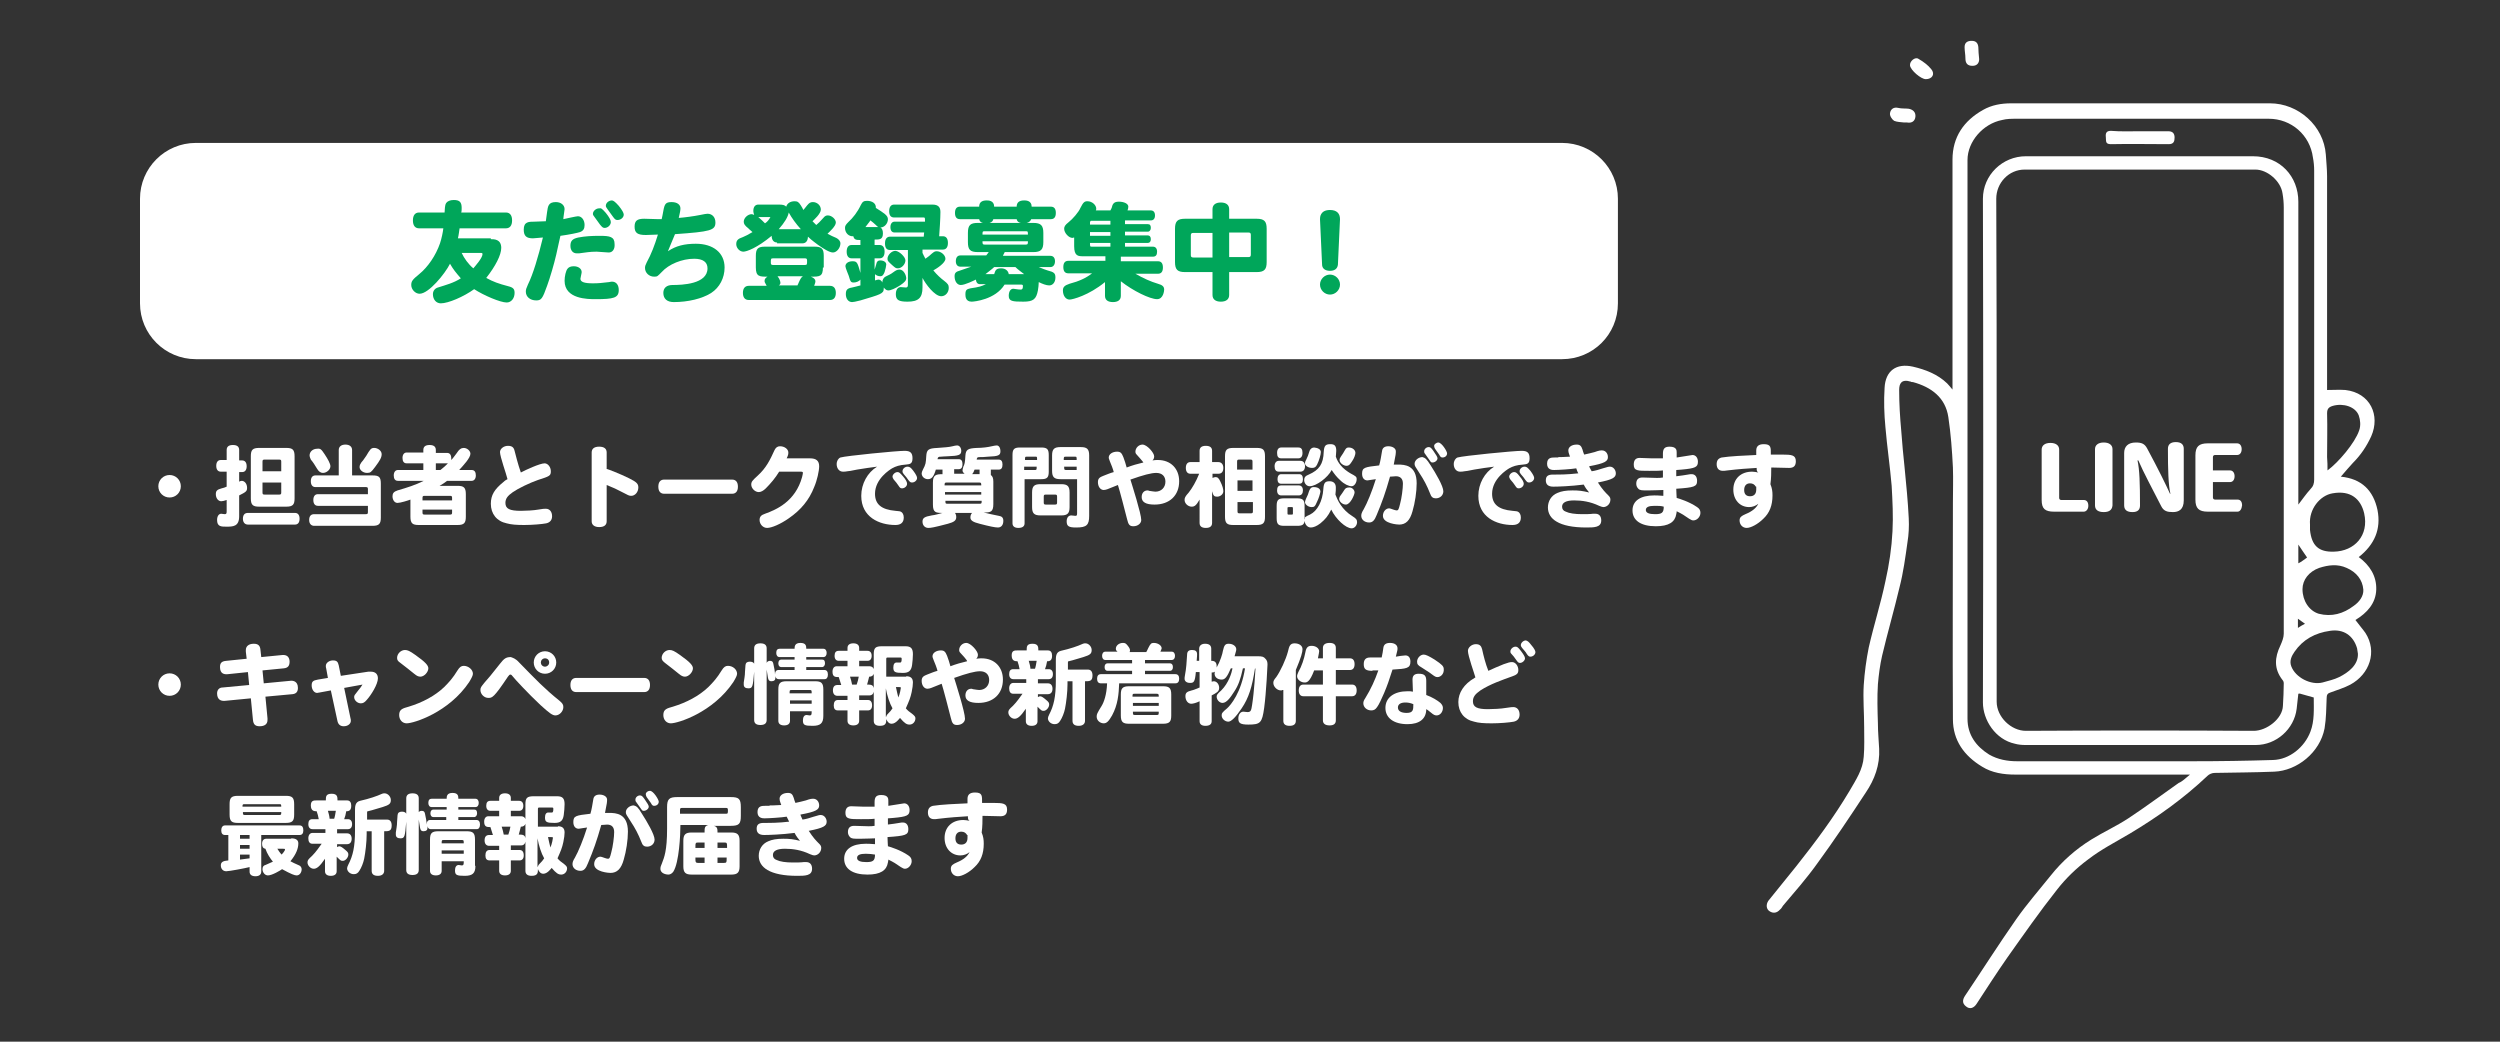
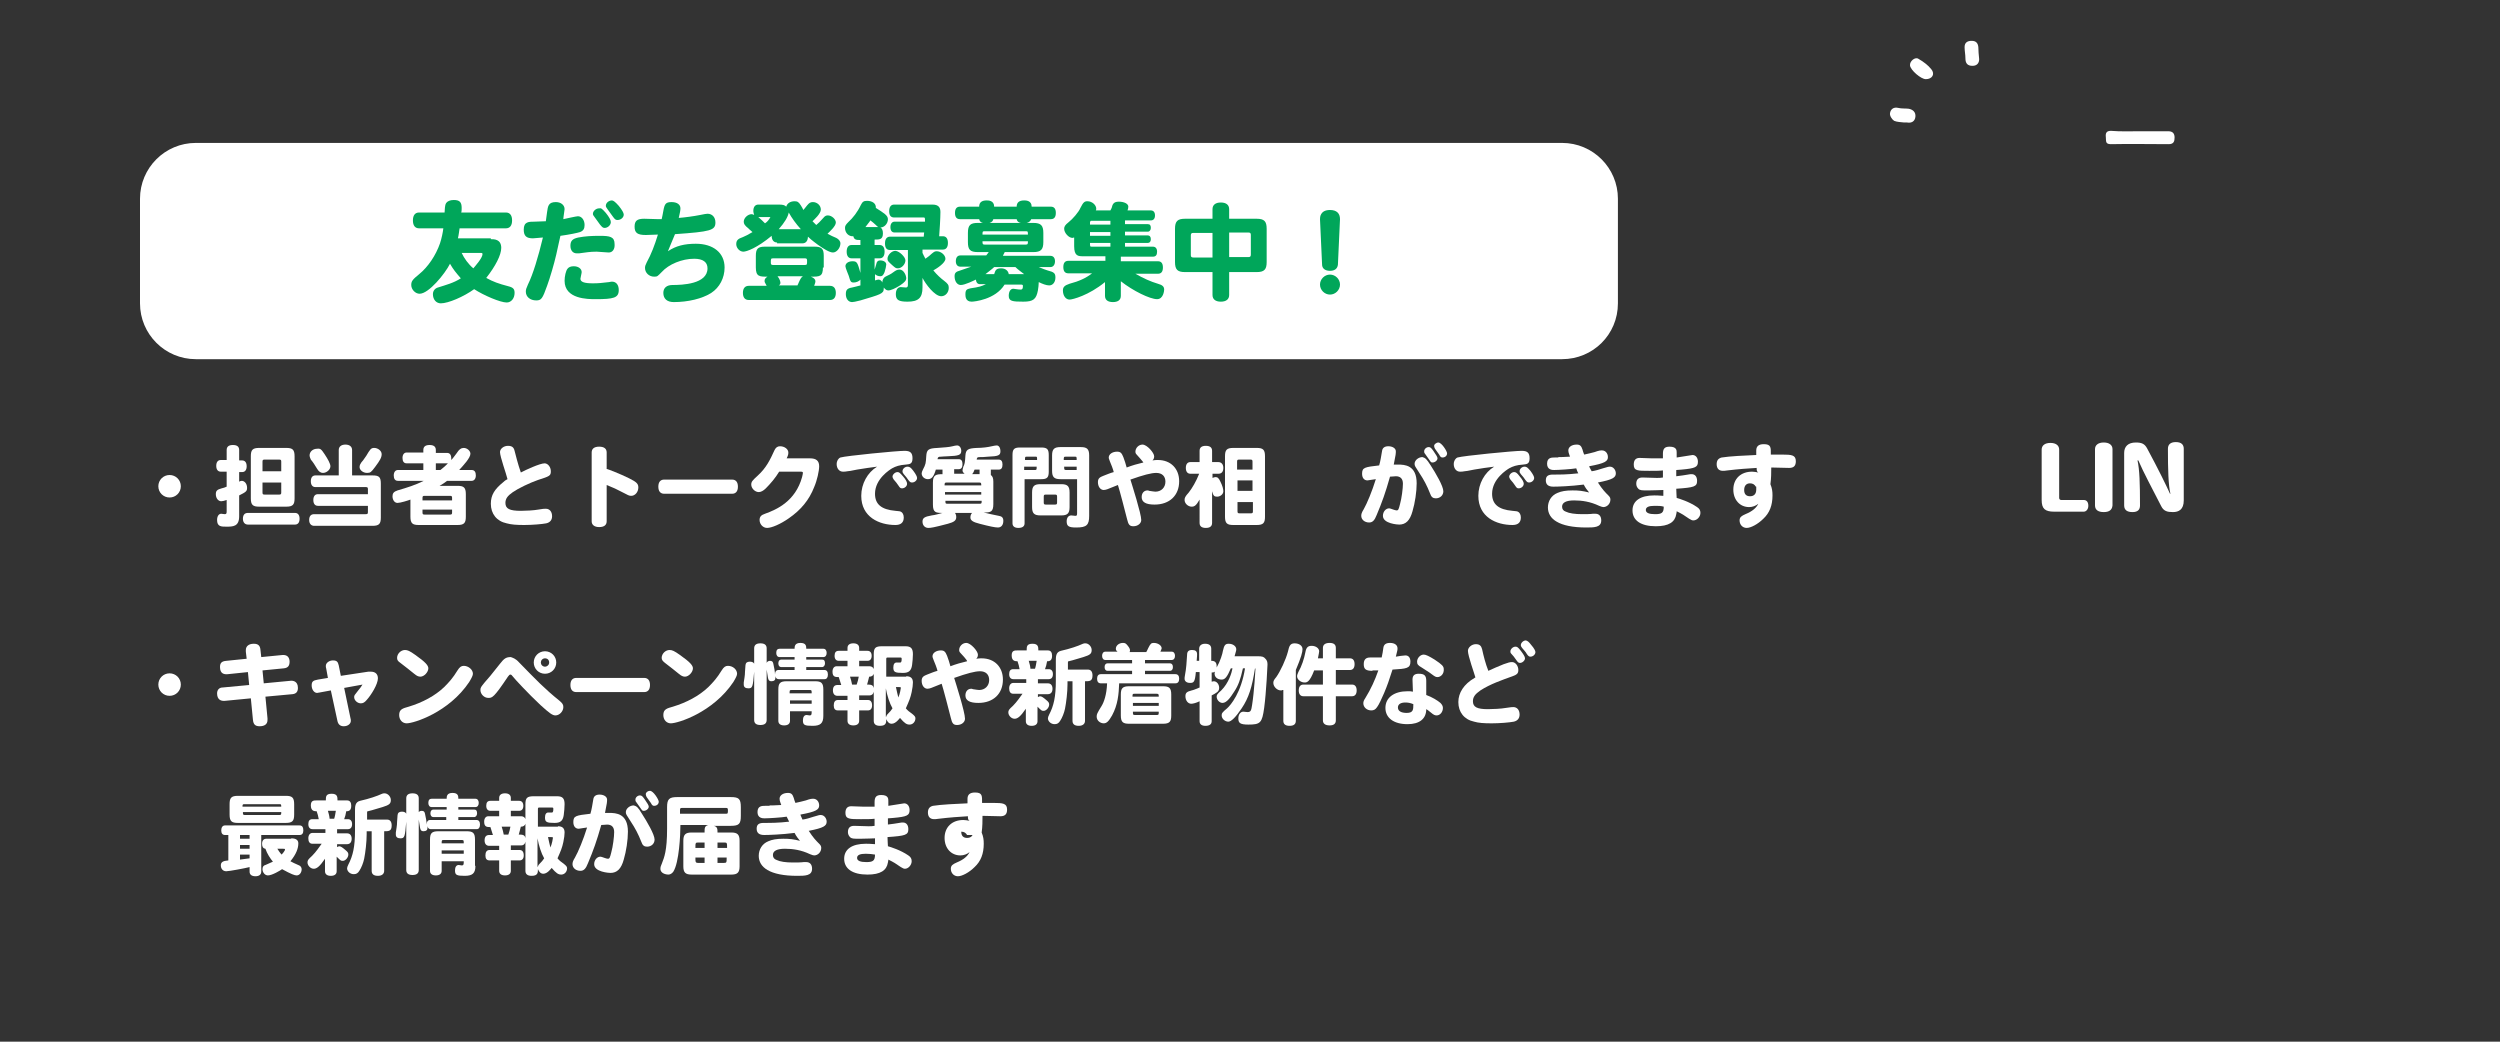
<svg xmlns="http://www.w3.org/2000/svg" version="1.1" id="レイヤー_1" x="0px" y="0px" width="600px" height="250px" viewBox="0 0 600 250" style="enable-background:new 0 0 600 250;" xml:space="preserve">
  <rect x="0" y="0" width="600" height="250" fill="#333333" stroke="none" />
  <style type="text/css">
	.st0{fill:#FFFFFF;}
	.st1{fill:#00A65A;}
</style>
  <g>
-     <path class="st0" d="M525.6,185.9c-0.8,0-1.3,0-1.8,0c-13.4,0-26.8,0-40.2,0c-2.7,0-5.5-0.4-7.9-1.9c-4.3-2.6-7-6.3-7-11.4   c-0.1-17.3,0-34.6,0-51.9c0-2.8,0.1-5.7,0-8.5c-0.2-4-0.5-8.1-1.1-12.1c-0.7-4.7-4.1-7.2-8.5-8.4c-0.2,0-0.4,0-0.5-0.1   c-2.3-0.7-2.8,0.5-2.8,2c0,3.3,0.2,6.5,0.5,9.8c0.2,2.9,0.5,5.9,0.8,8.8c0.4,4.1,0.8,8.1,1,12.2c0.1,1.9,0,3.9-0.3,5.7   c-0.5,3.6-1,7.3-1.9,10.8c-1.3,5.5-2.9,11-4.2,16.5c-0.5,2.2-0.8,4.5-1,6.8c-0.2,3.1-0.1,6.3,0,9.4c0,2.1,0.2,4.1,0.3,6.1   c0.2,3.9-1.1,7.4-3.2,10.5c-3.8,5.8-7.6,11.5-11.7,17.1c-2.5,3.5-5.4,6.8-8.2,10.1c-0.2,0.3-0.4,0.7-0.7,0.9   c-0.7,0.8-1.6,1-2.5,0.4c-0.8-0.5-0.9-1.6-0.3-2.5c2.2-2.8,4.5-5.5,6.7-8.3c4.6-5.8,9-11.7,12.8-18.1c1.5-2.6,3.2-5.1,3.4-8.2   c0.2-2.3,0.1-4.7,0.1-7.1c0-3.4-0.3-6.8-0.1-10.1c0.2-3,0.6-6,1.2-9c1.2-5.3,2.9-10.6,4-15.9c0.9-4,1.5-8,1.7-12   c0.2-3.6,0-7.3-0.2-10.9c-0.4-4.7-1.1-9.4-1.5-14.1c-0.3-3.1-0.4-6.3-0.2-9.4c0.2-4.1,2.8-6,6.8-5.1c3,0.7,5.9,1.8,8.2,4   c0.4,0.4,0.7,0.8,1.3,1.5c0-0.8,0-1.3,0-1.8c0-17.8,0-35.6,0-53.4c0-5.4,2.7-9.3,7.3-11.9c2.1-1.2,4.4-1.6,6.8-1.6   c20.7,0,41.4,0,62.1,0c6.8,0,12.9,5.4,13.4,12.3c0.1,1.7,0.3,3.5,0.3,5.2c0,16.6,0,33.2,0,49.8c0,0.5,0,1,0,1.5c1.5,0,3-0.1,4.4,0   c6,0.7,8.4,6.1,6.2,11.1c-1.1,2.4-2.5,4.5-4.4,6.4c-0.9,1-1.8,2-2.9,3.3c5,0.5,7.8,3.3,8.8,8c0.9,4.6-0.7,8.3-4.5,11.3   c2.7,2,4.3,4.6,4.2,7.8c-0.1,3.3-2.2,5.6-5,7.3c0.8,1.1,1.7,2.1,2.4,3.1c2.9,4.5,1,9.9-3.6,12.4c-1.5,0.8-3.2,1.3-4.8,1.9   c-0.7,0.2-0.9,0.6-0.9,1.3c-0.1,2.4-0.1,4.9-0.5,7.3c-1.1,5.8-6.6,10.2-12.1,10.4c-4.8,0.2-9.6,0.2-14.3,0.3   c-0.6,0-1.3,0.3-1.7,0.7c-5.7,5.4-12,9.9-18.7,13.9c-3.4,2-6.9,3.8-10,6.2c-2.7,2-5.3,4.5-7.4,7.2c-4.2,5.3-8.1,10.9-12,16.4   c-2.5,3.6-4.9,7.3-7.3,11c-0.7,1.1-1.7,1.4-2.6,0.6c-0.9-0.7-0.8-1.6-0.2-2.5c4.1-6.1,8.1-12.4,12.3-18.4c2.6-3.7,5.5-7,8.3-10.5   c2.7-3.4,6-6.3,9.7-8.6c2.9-1.8,6-3.2,8.9-5.1c4.1-2.7,8.1-5.7,12.1-8.5C523.7,187.6,524.5,186.8,525.6,185.9z M479.2,108.2   c0,20.1,0,40.2,0,60.2c0,3.7,3.5,7,7,7c18.2-0.1,36.5-0.1,54.7,0c3.1,0,6.9-2.9,7-6c0.1-1.8,0.2-3.6,0.2-5.4c0-0.3-0.1-0.6-0.3-0.8   c-2.1-2.7-1.9-5.4-0.5-8.3c0.4-0.9,0.8-1.9,0.8-2.8c0-34.1,0-68.2,0-102.3c0-1.1-0.1-2.3-0.3-3.4c-0.4-2.9-3.6-5.7-6.5-5.7   c-18.5,0-36.9,0-55.4,0c-3.8,0-6.8,3.2-6.8,7C479.2,68,479.2,88.1,479.2,108.2z M551.6,166.5c-0.1,1.2-0.3,2.4-0.4,3.6   c-0.6,4.9-4.9,8.7-9.8,8.7c-18.5,0-36.9,0-55.4,0c-0.8,0-1.7-0.1-2.4-0.3c-4.7-1-7.7-5.7-7.7-9.9c0.1-40.3,0.1-80.6,0-120.9   c0-5.7,4.7-10.2,10.3-10.2c18.2,0,36.3,0,54.5,0c6.6,0,10.9,4.9,10.9,10.9c0,23.8,0,47.5,0,71.3c0,0.5,0,1,0,1.4   c1-1.3,1.9-2.6,2.9-3.7c0.7-0.7,0.9-1.4,0.9-2.3c0-24.7,0-49.4,0-74.1c0-1.1-0.1-2.2-0.3-3.2c-0.7-5.4-5.2-9.3-10.6-9.3   c-20.2,0-40.4,0-60.5,0c-1.2,0-2.4,0-3.5,0.3c-4.6,0.9-8.3,5.2-8.3,9.6c0,44.7,0,89.4,0,134.1c0,3.8,2,6.6,5.2,8.6   c2.1,1.2,4.4,1.6,6.7,1.6c14.1,0,28.1,0,42.2,0c6.4,0,12.8-0.1,19.2-0.3c4-0.1,7.6-3.1,9-6.8c1-2.6,0.8-5.4,0.8-8.2   c-1.1-0.3-2.2-0.6-3.2-0.9C551.9,166.4,551.8,166.5,551.6,166.5z M565.9,156.9c-0.1-0.4-0.1-0.9-0.2-1.3c-0.9-3.1-3.3-4.7-6.5-4.2   c-3.6,0.5-6.5,2.1-8.5,5c-0.7,1-1.3,2.2-0.8,3.5c1,2.7,4.7,4.6,7.5,3.9c1.4-0.4,2.8-0.7,4-1.3C563.6,161.4,566,159.6,565.9,156.9z    M554.4,125.9c0,0.4,0,0.9,0,1.3c0.4,3.8,2.1,5.3,5.7,5.2c5-0.1,8.5-3.9,7.3-9.2c-0.8-3.4-3.2-5.6-7.6-4.8   C556.8,118.9,554.1,122.2,554.4,125.9z M552.6,141.4c0,2.8,1.6,5.2,3.9,5.9c3.1,0.8,5.9,0,8.4-1.9c1.3-0.9,2.4-2.3,2.3-3.9   c-0.2-2.4-1.7-4.2-4-5.2c-2.2-1-4.4-0.7-6.6,0C554.1,137.2,552.6,139.2,552.6,141.4z M558.6,112.9c2.6-1.9,6.6-6.6,7.6-9.6   c0.4-1.1,0.3-2.5-0.1-3.6c-0.8-2.1-3.7-3-6.2-2.3c-1,0.3-1.4,0.7-1.4,1.8c0.1,3.5,0,7,0,10.5C558.6,110.8,558.6,111.8,558.6,112.9z    M553.7,133.8c-0.8-1.1-1.4-2.1-2.1-3.1c0,1.5,0,3,0,4.5C552.4,134.8,553,134.3,553.7,133.8z M551.5,150.7c0.6-0.4,1.1-0.7,1.7-1   c-0.6-0.4-1.1-0.8-1.7-1.2C551.5,149.2,551.5,149.8,551.5,150.7z" />
    <path class="st0" d="M462.2,19c-1.2,0-3.7-2.2-3.8-3.3c-0.1-1,1.2-2.1,2-1.6c1.2,0.7,2.3,1.5,3.1,2.5C464.5,17.8,463.7,19,462.2,19   z" />
    <path class="st0" d="M475,14.2c0,0.9-0.5,1.6-1.6,1.6c-1.2,0-1.7-0.6-1.7-1.8c0-0.9-0.2-1.8-0.2-2.7c0-1.1,0.7-1.5,1.7-1.5   c1,0,1.5,0.5,1.6,1.5C474.8,12.2,474.9,13.1,475,14.2z" />
    <path class="st0" d="M457,29.4c-0.8-0.1-1.7-0.1-2.4-0.4c-0.5-0.3-1.1-1.2-1-1.8c0.1-0.9,0.8-1.6,2-1.3c0.8,0.2,1.7,0.1,2.5,0.2   c1,0.2,1.7,0.8,1.6,1.9c-0.1,1.1-0.9,1.6-2,1.4c-0.2,0-0.4,0-0.7,0C457,29.3,457,29.4,457,29.4z" />
    <path class="st0" d="M513.6,31.5c2.3,0,4.6,0,6.8,0c1.1,0,1.5,0.6,1.5,1.5c0,0.9-0.2,1.6-1.4,1.6c-4.6,0-9.3-0.1-13.9,0   c-1.4,0-1.1-0.8-1.2-1.7c-0.1-0.9,0.1-1.5,1.2-1.5C509,31.6,511.3,31.5,513.6,31.5z" />
    <g>
      <path class="st0" d="M500.1,122.8H493c-2.2,0-3-0.7-3-2.8v-12.1c0-1,0.8-1.6,2.1-1.6c1.3,0,2.1,0.6,2.1,1.6v11.6    c0,0.3,0.2,0.5,0.5,0.5h5.4c0.7,0,1.1,0.5,1.1,1.4C501.2,122.2,500.7,122.8,500.1,122.8z" />
      <path class="st0" d="M504.9,122.9c-1.3,0-2.1-0.5-2.1-1.6v-13.5c0-1,0.8-1.6,2.1-1.6c1.3,0,2.1,0.6,2.1,1.6v13.5    C506.9,122.4,506.2,122.9,504.9,122.9z" />
      <path class="st0" d="M521.5,122.9c-1.3,0-2.2-0.2-2.8-1.4c-2.3-4.5-4.2-8-5.5-11H513c0.5,2.2,0.6,5.6,0.6,10.8    c0,1-0.5,1.6-1.8,1.6c-1.3,0-2-0.5-2-1.6v-12.6c0-1.5,0.9-2.5,2.8-2.5c1.4,0,2.1,0.3,2.7,1.4c2.8,5.2,4.5,8.7,5.5,10.9h0.1    c-0.5-2.1-0.6-5.8-0.6-10.8c0-1,0.6-1.6,1.9-1.6c1.3,0,1.9,0.6,1.9,1.6v12.4C524.1,122.3,522.9,122.9,521.5,122.9z" />
-       <path class="st0" d="M537,122.8h-7.1c-2.2,0-3-0.8-3-2.9v-10.6c0-2.1,0.8-2.9,3-2.9h7c0.7,0,1.1,0.6,1.1,1.4s-0.4,1.4-1.1,1.4    h-5.3c-0.3,0-0.5,0.2-0.5,0.5v3.2h4.1c0.7,0,1.1,0.6,1.1,1.4s-0.4,1.4-1.1,1.4h-4.1v3.7c0,0.3,0.2,0.5,0.5,0.5h5.4    c0.7,0,1.1,0.5,1.1,1.4C538,122.2,537.6,122.8,537,122.8z" />
    </g>
    <g>
      <path class="st0" d="M43.4,116.7c0,1.5-1.2,2.7-2.7,2.7c-1.5,0-2.7-1.2-2.7-2.7c0-1.5,1.2-2.7,2.7-2.7    C42.2,114,43.4,115.2,43.4,116.7z" />
      <path class="st0" d="M54.4,110.5V108c0-0.8,0.5-1.2,1.5-1.2c1,0,1.5,0.4,1.5,1.2v2.5h0.7c0.7,0,1.1,0.5,1.1,1.4s-0.4,1.4-1.1,1.4    h-0.7v2.3c0.2-0.1,0.4-0.2,0.6-0.2c0.7,0,1.3,0.7,1.3,1.7c0,0.8-0.3,1-1.9,1.8v5c0,2.5-1.5,2.5-3.1,2.5c-1.2,0-2.2,0-2.2-1.6    c0-0.9,0.4-1.5,1-1.5c0.1,0,0.7,0.1,0.8,0.1c0.4,0,0.5-0.1,0.5-0.7v-2.7c-0.6,0.2-1,0.3-1.3,0.3c-0.7,0-1.3-0.7-1.3-1.7    c0-0.8,0.3-1.1,1.4-1.4c0.4-0.1,0.8-0.2,1.2-0.4v-3.6H53c-0.7,0-1.1-0.5-1.1-1.4s0.4-1.4,1.1-1.4H54.4z M59.5,125.9    c-0.7,0-1.2-0.5-1.2-1.4c0-0.9,0.4-1.4,1.2-1.4h11.3c0.7,0,1.1,0.5,1.1,1.4s-0.4,1.4-1.1,1.4H59.5z M60.2,109.5c0-1.5,0.4-2,2-2    h6.5c1.5,0,2,0.4,2,2v10.1c0,1.5-0.4,2-2,2h-6.5c-1.5,0-2-0.4-2-2V109.5z M67.5,113.1v-2.3c0-0.4-0.1-0.5-0.5-0.5h-3.5    c-0.4,0-0.5,0.1-0.5,0.5v2.3H67.5z M67.5,115.8h-4.5v2.4c0,0.4,0.1,0.5,0.5,0.5h3.5c0.4,0,0.5-0.1,0.5-0.5V115.8z" />
      <path class="st0" d="M81.3,114.1V108c0-0.8,0.6-1.3,1.6-1.3c1,0,1.6,0.5,1.6,1.3v6.1h4.9c1.6,0,2,0.4,2,2v8.1c0,1.5-0.4,2-2,2    H75.4c-0.7,0-1.2-0.5-1.2-1.4c0-0.9,0.4-1.4,1.2-1.4h12.4c0.4,0,0.5-0.1,0.5-0.5v-1.5h-12c-0.7,0-1.1-0.5-1.1-1.4    c0-0.9,0.4-1.4,1.1-1.4h12v-1.2c0-0.4-0.1-0.5-0.5-0.5H75.7c-0.7,0-1.1-0.5-1.1-1.4s0.4-1.4,1.1-1.4H81.3z M77.9,109    c0.8,1.2,1.4,2.3,1.4,2.9c0,0.8-0.9,1.6-1.8,1.6c-0.5,0-1-0.3-1.4-1c-0.5-0.8-0.9-1.5-1.5-2.2c-0.1-0.2-0.3-0.7-0.3-1    c0-0.9,0.8-1.6,1.8-1.6C76.9,107.6,77.1,107.8,77.9,109z M90,112.1c-0.9,1.2-1.1,1.4-1.9,1.4c-1,0-1.8-0.7-1.8-1.4    c0-0.4,0.1-0.8,0.9-1.7c0.3-0.4,0.5-0.7,0.7-1c0.9-1.5,1.1-1.9,1.9-1.9c0.9,0,1.8,0.7,1.8,1.5C91.6,109.8,91.2,110.5,90,112.1z" />
      <path class="st0" d="M107.3,108.7c0.6,0,1,0.4,1,1.3c0,0.1,0,0.3,0,0.4c0.5-0.5,0.8-1,1.2-1.5c0.7-1.1,1.2-1.4,1.8-1.4    c0.8,0,1.6,0.7,1.6,1.4c0,1-1.7,2.8-2.7,3.9h3c0.7,0,1,0.5,1,1.3c0,0.8-0.4,1.3-1,1.3h-5.9c-0.5,0.4-1.1,0.8-1.8,1.2h4.3    c1.5,0,2,0.4,2,2v5.4c0,1.5-0.4,2-2,2h-9.3c-1.5,0-2-0.4-2-2v-4.1c-0.5,0.2-2.4,0.8-3.1,0.8c-0.7,0-1.2-0.7-1.2-1.6    c0-0.7,0.3-1.1,1.2-1.4c2.4-0.7,4.3-1.3,6.3-2.3h-6.2c-0.7,0-1-0.5-1-1.3c0-0.8,0.4-1.3,1-1.3h6.1v-1.6h-4c-0.7,0-1-0.5-1-1.3    c0-0.8,0.4-1.3,1-1.3h4V108c0-0.8,0.5-1.2,1.5-1.2c1,0,1.5,0.4,1.5,1.2v0.7H107.3z M108.5,120.1v-0.6c0-0.4-0.1-0.5-0.5-0.5h-6.1    c-0.4,0-0.5,0.1-0.5,0.5v0.6H108.5z M108.5,122.3h-7.1v0.7c0,0.4,0.1,0.5,0.5,0.5h6.1c0.4,0,0.5-0.1,0.5-0.5V122.3z M105.7,112.8    c0.8-0.6,1.3-1.1,1.8-1.6c-0.1,0-0.1,0-0.2,0h-2.7v1.6H105.7z" />
      <path class="st0" d="M120,108.5c0-0.8,0.9-1.5,1.9-1.5c0.9,0,1.4,0.3,1.6,1.2c0.2,0.8,0.8,3.2,1.5,5.2c1.1-0.6,4.6-2.2,5.7-2.2    c0.8,0,1.5,0.9,1.5,1.9c0,1.1-0.3,1.2-3.1,2.1c-2,0.7-4.7,2-6,2.9c-1.3,0.9-1.8,1.6-1.8,2.6c0,1.4,1,1.9,3.7,1.9    c1.2,0,3.1-0.1,4.2-0.3c1.1-0.2,1.4-0.2,1.8-0.2c0.9,0,1.5,0.7,1.5,1.8c0,0.9-0.5,1.5-1.4,1.7c-1,0.2-3.4,0.4-5.3,0.4    c-1.9,0-3.1-0.1-4.2-0.4c-2.4-0.5-3.8-2.3-3.8-4.7c0-2.1,0.9-3.5,3-5.2c0.4-0.4,0.8-0.6,1-0.7C121.5,113.7,120,109.6,120,108.5z" />
      <path class="st0" d="M145.5,112.5c0.4,0.1,3.3,1.2,5.5,2.3c1.8,0.9,2.2,1.3,2.2,2.2c0,1.1-0.8,2-1.7,2c-0.5,0-0.7-0.1-2.4-1    c-0.7-0.4-2.2-1.1-3.5-1.6v8.7c0,0.9-0.6,1.4-1.8,1.4c-1.1,0-1.8-0.5-1.8-1.4v-16.5c0-0.9,0.6-1.4,1.8-1.4s1.8,0.5,1.8,1.4V112.5z    " />
      <path class="st0" d="M159.4,118.5c-0.9,0-1.4-0.6-1.4-1.7c0-1.1,0.5-1.7,1.4-1.7h16.3c0.9,0,1.4,0.6,1.4,1.7    c0,1.1-0.5,1.7-1.4,1.7H159.4z" />
      <path class="st0" d="M187,113.2c-0.9,1.5-2.1,2.9-3.2,4c-0.6,0.6-1.2,0.9-1.7,0.9c-0.9,0-1.8-0.9-1.8-1.8c0-0.7,0.3-1,1.5-2.1    c2.1-1.9,3-3.8,4.1-6.2c0.3-0.6,0.7-0.9,1.3-0.9c1.1,0,2,0.7,2,1.5c0,0.3,0,0.6-0.4,1.4h5.6c1.5,0,2.2,0.6,2.2,1.9    c0,1.1-0.5,3.4-1.2,5c-1.2,3.1-3.2,5.5-6.1,7.5c-2,1.4-4.1,2.3-5.2,2.3c-1,0-1.8-0.9-1.8-1.9c0-0.8,0.4-1.2,1.3-1.5    c2.8-1,7.3-3,8.9-8.8c0.1-0.5,0.2-0.8,0.2-1c0-0.2-0.1-0.3-0.5-0.3H187z" />
      <path class="st0" d="M205.7,112.7c-1.5,0.3-2,0.4-2.3,0.4c-0.4,0.1-0.8,0.1-1.1,0.1c-0.9,0-1.5-0.8-1.5-1.8c0-0.8,0.4-1.4,0.9-1.6    c1.3-0.4,13.5-1.6,15.4-1.6c1.4,0,1.9,0.5,1.9,1.8c0,1.4-0.7,1.4-1.6,1.5c-1.5,0.1-2.4,0.4-3.3,0.9c-0.5,0.3-4.1,2.5-4.1,6.1    c0,2.5,1.5,3.8,4.9,4.1c1,0.1,1.1,0.1,1.3,0.2c0.4,0.2,0.7,0.7,0.7,1.4c0,1.2-0.7,1.8-2,1.8c-3.9,0-8.2-1.9-8.2-7    c0-2.9,1.5-5.6,3.8-7C209,112.2,207.4,112.4,205.7,112.7z M216.7,114.3c0.7,0.8,1,1.4,1,1.8c0,0.6-0.6,1.1-1.2,1.1    c-0.4,0-0.5-0.1-0.9-0.7c-0.2-0.3-0.7-1-1.1-1.4c-0.2-0.3-0.3-0.5-0.3-0.7c0-0.5,0.6-1.1,1.2-1.1    C215.8,113.3,216,113.5,216.7,114.3z M219.2,113c0.6,0.8,0.9,1.4,0.9,1.7c0,0.6-0.6,1.1-1.2,1.1c-0.4,0-0.5-0.1-0.9-0.6    c-0.2-0.3-0.7-1-1.1-1.4c-0.2-0.3-0.3-0.4-0.3-0.7c0-0.6,0.6-1.1,1.2-1.1C218.3,112,218.6,112.2,219.2,113z" />
      <path class="st0" d="M237.8,112.7v1.3c0.4,0.3,0.6,0.7,0.6,1.6v5.4c0,1.9-0.7,2-2.3,2c1.1,0.3,2.2,0.5,3.6,0.8    c0.7,0.1,1.1,0.4,1.1,1.2c0,1-0.5,1.6-1.3,1.6c-0.7,0-2.1-0.3-4.4-0.9c-1.6-0.4-2.2-0.8-2.2-1.5c0-0.4,0.1-0.8,0.4-1.1h-4.1    c0.2,0.3,0.3,0.6,0.3,1c0,0.8-0.5,1.2-2,1.6c-3.4,0.9-4.1,1-4.7,1c-0.8,0-1.4-0.6-1.4-1.5c0-0.9,0.5-1.2,2.2-1.5    c0.9-0.1,1.8-0.4,2.6-0.6c-1.6,0-2.3-0.1-2.3-2v-5.3c0-1.8,0.7-2,2.3-2v-1.1h-1.6c-0.5,1.7-1,2.3-1.9,2.3c-0.8,0-1.5-0.6-1.5-1.4    c0-0.2,0.1-0.5,0.3-0.9c0.7-1.3,0.7-1.6,0.8-3.2c0.1-1.6,0.5-1.9,2.7-2c1.4-0.1,2.9-0.2,3.6-0.4c0.4-0.1,0.8-0.2,1.1-0.2    c0.6,0,1,0.6,1,1.3c0,1-0.6,1.2-3.2,1.3c-0.8,0-1.4,0.1-1.7,0.1c-0.6,0-0.7,0.1-0.8,0.6h5.1c0.6,0,0.9,0.4,0.9,1.2    c0,0.8-0.3,1.2-0.9,1.2h-1.1v1.1h2.5c-0.2-0.2-0.5-0.4-0.5-0.8c0-0.2,0.1-0.5,0.2-0.9c0.3-0.6,0.4-0.9,0.5-2.7    c0.1-1.4,0.6-1.7,2.7-1.8c1.4,0,2.8-0.2,3.6-0.4c0.5-0.1,0.9-0.2,1.2-0.2c0.5,0,0.9,0.5,0.9,1.4c0,1-0.5,1.2-3,1.3    c-0.9,0.1-1.5,0.1-1.9,0.1c-0.7,0-0.7,0.1-0.8,0.6h5.3c0.6,0,0.9,0.4,0.9,1.2c0,0.8-0.3,1.2-0.9,1.2H237.8z M235.5,116.5    c0-0.5,0-0.7-0.5-0.7h-7.8c-0.5,0-0.5,0.2-0.5,0.7H235.5z M235.5,118.1h-8.7v0.6h8.7V118.1z M235.1,120.9c0.5,0,0.5-0.1,0.5-0.7    h-8.7c0,0.6,0,0.7,0.5,0.7H235.1z M235.1,112.7h-1.2c-0.2,0.5-0.3,0.8-0.6,1.1h1.8V112.7z" />
      <path class="st0" d="M245.9,115v10.6c0,0.7-0.5,1.1-1.5,1.1c-0.9,0-1.4-0.4-1.4-1.1v-16.4c0-1.4,0.4-1.8,1.8-1.8h5.1    c1.4,0,1.8,0.4,1.8,1.8v4c0,1.4-0.4,1.8-1.8,1.8H245.9z M248.9,110.4c0-0.8,0-0.8-0.4-0.8h-2.1c-0.4,0-0.4,0.1-0.4,0.8H248.9z     M245.9,112.8h2.5c0.4,0,0.4-0.1,0.4-0.8h-3V112.8z M247.7,118.2c0-1.5,0.5-2,2-2h5c1.5,0,2,0.5,2,2v3.5c0,1.5-0.5,2-2,2h-5    c-1.5,0-2-0.5-2-2V118.2z M251,118.7c-0.4,0-0.5,0.1-0.5,0.5v1.4c0,0.4,0.1,0.5,0.5,0.5h2.2c0.4,0,0.5-0.1,0.5-0.5v-1.4    c0-0.4-0.1-0.5-0.5-0.5H251z M258.4,115h-3.9c-1.5,0-2-0.5-2-2v-3.7c0-1.5,0.5-2,2-2h4.9c1.5,0,2,0.5,2,2v14.5    c0,2.2-0.6,2.8-3.1,2.8c-1.8,0-2.3-0.3-2.3-1.5c0-0.8,0.4-1.4,1.1-1.4c0.2,0,0.9,0.1,1,0.1c0.3,0,0.4-0.1,0.4-0.6V115z     M258.4,110.4c0-0.8,0-0.8-0.5-0.8h-2.1c-0.5,0-0.5,0.1-0.5,0.8H258.4z M258.4,112.8v-0.8h-3c0,0.7,0,0.8,0.5,0.8H258.4z" />
      <path class="st0" d="M272.8,109.1c-0.2-0.2-0.3-0.4-0.3-0.7c0-0.9,0.8-1.7,1.7-1.7c1.1,0,2.8,2,2.8,2.8c0,0.4-0.1,0.7-0.4,1    c0.5-0.1,0.9-0.1,1.3-0.1c3.1,0,5.1,2.1,5.1,5.1c0,3.4-2.3,5.6-5.9,5.6c-2.1,0-3.1-0.6-3.1-1.8c0-1,0.6-1.6,1.4-1.6    c0.1,0,0.2,0,0.4,0.1c0.7,0.1,1.2,0.2,1.5,0.2c1.4,0,2.4-1,2.4-2.4c0-1.3-0.8-2.1-2.2-2.1c-1.2,0-3.1,0.5-6.2,1.6    c0.4,1.3,2.6,8.2,2.6,9.7c0,0.8-0.8,1.5-1.9,1.5c-0.9,0-1.2-0.4-1.5-1.7c-0.4-1.6-1.8-7-2.2-8.2c-1.3,0.5-2,0.8-2.5,1    c-0.3,0.1-0.6,0.2-0.9,0.2c-0.8,0-1.4-0.8-1.4-1.9c0-1,0.6-1.2,1.3-1.5c0.8-0.3,1.7-0.7,2.5-0.9c-0.1-0.5-0.7-2.1-0.9-2.5    c-0.2-0.6-0.3-0.7-0.3-1c0-0.8,0.9-1.4,2-1.4c0.8,0,1.1,0.3,1.5,1.3c0.3,0.8,0.6,1.7,0.8,2.5c1.3-0.5,2.7-0.9,4-1.2    C274.5,111,273,109.3,272.8,109.1z" />
      <path class="st0" d="M287.9,119.9c-0.8,1.4-1.2,1.7-1.9,1.7c-0.9,0-1.7-0.8-1.7-1.6c0-0.5,0.1-0.8,1-1.8c0.8-1,1.8-2.7,2.5-4.5    h-2.1c-0.7,0-1.1-0.5-1.1-1.4c0-0.9,0.4-1.4,1.1-1.4h2.2v-2.7c0-0.8,0.5-1.2,1.5-1.2s1.5,0.4,1.5,1.2v2.7h1.5    c0.7,0,1.2,0.5,1.2,1.4c0,0.9-0.4,1.4-1.2,1.4H291v1c0.3-0.1,0.5-0.2,0.7-0.2c0.5,0,0.8,0.2,1.2,1.1c0.5,1,0.7,1.8,0.7,2.3    c0,0.7-0.7,1.3-1.5,1.3c-0.7,0-0.9-0.2-1.2-1.3v7.6c0,0.8-0.5,1.2-1.5,1.2s-1.5-0.4-1.5-1.2V119.9z M294,109.5c0-1.5,0.4-2,2-2    h5.6c1.5,0,2,0.4,2,2V124c0,1.5-0.4,2-2,2H296c-1.5,0-2-0.4-2-2V109.5z M300.6,112.7v-1.9c0-0.4-0.1-0.5-0.5-0.5h-2.7    c-0.4,0-0.5,0.1-0.5,0.5v1.9H300.6z M300.6,115.3h-3.6v2.5h3.6V115.3z M300.6,120.5h-3.6v2.2c0,0.4,0.1,0.5,0.5,0.5h2.7    c0.4,0,0.5-0.1,0.5-0.5V120.5z" />
-       <path class="st0" d="M306.9,113.2c-0.7,0-1-0.5-1-1.3c0-0.8,0.4-1.3,1-1.3h5.2c0.7,0,1.1,0.5,1.1,1.3c0,0.8-0.4,1.3-1.1,1.3H306.9    z M313,124.3c0,0.2,0,0.3,0,0.4c0.1-0.6,0.3-0.7,1.4-1.2c1.8-0.9,3-3.2,3.2-6.1c0.1-1.5,0.4-1.9,1.5-1.9c0.9,0,1.5,0.5,1.5,1.5    c0,0.4,0,1-0.1,1.7c0.5,1.3,1.5,3.6,4.1,5.2c0.8,0.5,1.1,0.8,1.1,1.4c0,0.8-0.6,1.5-1.3,1.5c-1.4,0-3.8-2.2-4.9-4.5    c-0.8,1.6-1.4,2.3-2.6,3.3c-0.9,0.7-1.7,1-2.3,1c-0.8,0-1.4-0.7-1.5-1.6c-0.1,0.9-0.5,1.2-1.8,1.2h-3.1c-1.4,0-1.8-0.4-1.8-1.8v-3    c0-1.4,0.4-1.8,1.8-1.8h3.1c1.4,0,1.8,0.4,1.8,1.8V124.3z M307.5,110c-0.7,0-1-0.4-1-1.3s0.4-1.3,1-1.3h4.1c0.7,0,1,0.4,1,1.3    s-0.4,1.3-1,1.3H307.5z M307.5,116.1c-0.6,0-0.9-0.4-0.9-1.1s0.3-1.2,0.9-1.2h4.3c0.6,0,0.9,0.4,0.9,1.2s-0.3,1.1-0.9,1.1H307.5z     M307.5,118.9c-0.6,0-1-0.4-1-1.2c0-0.8,0.3-1.2,1-1.2h4.2c0.6,0,1,0.4,1,1.2c0,0.7-0.3,1.2-1,1.2H307.5z M309.3,121.7    c-0.3,0-0.3,0.1-0.3,0.3v1.2c0,0.3,0.1,0.3,0.3,0.3h0.7c0.3,0,0.3-0.1,0.3-0.3v-1.2c0-0.3-0.1-0.3-0.3-0.3H309.3z M321.7,111.6    c0.6,0.8,1.7,1.6,2.4,2c1.3,0.7,1.5,0.8,1.5,1.4c0,0.9-0.6,1.7-1.2,1.7c-0.7,0-1.8-0.5-2.7-1.4c-0.9-0.8-1.5-1.6-2.1-2.5    c-0.9,1.8-3.7,3.9-5.3,3.9c-0.7,0-1.3-0.7-1.3-1.5c0-0.6,0.3-1,1.1-1.3c2.5-1.1,3.5-2.5,3.6-5.5c0.1-1.4,0.4-1.8,1.6-1.8    c1,0,1.4,0.4,1.4,1.6c0,0.5-0.1,1-0.1,1.4C320.9,110.5,321.3,111.1,321.7,111.6z M316.1,120.4c-0.5,1.2-0.7,1.3-1.3,1.3    c-0.8,0-1.6-0.6-1.6-1.2c0-0.3,0.4-1.2,0.7-1.8c0.4-1.4,0.7-1.8,1.4-1.8c1,0,1.6,0.4,1.6,1.1C316.8,118.6,316.5,119.6,316.1,120.4    z M317,108.5c0,0.6-0.4,2-0.9,3c-0.3,0.6-0.6,0.8-1.2,0.8c-0.9,0-1.7-0.5-1.7-1.1c0-0.3,0.1-0.6,0.3-0.9c0.4-0.8,0.4-0.9,0.8-2.1    c0.2-0.5,0.6-0.8,1.1-0.8C316.4,107.5,317,107.9,317,108.5z M325.1,118.2c0,0.5-1,2.9-2.1,2.9c-0.8,0-1.6-0.7-1.6-1.4    c0-0.2,0.1-0.4,0.2-0.6c0.4-0.5,0.7-1,1.1-1.6c0.2-0.3,0.5-0.5,1-0.5C324.4,116.9,325.1,117.5,325.1,118.2z M324.5,110.7    c-0.5,0.8-0.8,1.1-1.3,1.1c-0.8,0-1.7-0.7-1.7-1.4c0-0.3,0.1-0.5,0.3-0.8c0.4-0.6,0.7-1,1-1.6c0.3-0.5,0.5-0.6,0.9-0.6    c0.9,0,1.6,0.6,1.6,1.3C325.3,109.1,325,110,324.5,110.7z" />
      <path class="st0" d="M331.7,108.2c0.1-0.7,0.6-1.1,1.5-1.1c1,0,1.8,0.5,1.8,1.2c0,0.5,0,0.8-0.5,3.2c0.3,0,0.7,0,1,0    c1.6,0,4.5,0.1,4.5,4.5c0,2-0.4,4.7-1,6.7c-0.6,2.2-1.6,3.2-3.2,3.2c-0.3,0-3.9-0.2-3.9-2.1c0-1,0.7-1.8,1.5-1.8    c0.2,0,0.4,0.1,1,0.3c0.3,0.1,0.6,0.2,0.8,0.2c0.4,0,0.5-0.3,0.8-1.5c0.4-1.4,0.7-3.8,0.7-4.9c0-1.2-0.6-1.8-1.7-1.8    c-0.4,0-0.8,0.1-1.4,0.1c-1.1,3.9-1.9,6.1-3.2,9.2c-0.5,1.3-1,1.8-1.8,1.8c-1.1,0-1.9-0.7-1.9-1.6c0-0.4,0.1-0.8,0.6-1.6    c0.8-1.4,2-4.3,2.9-7.2c-0.3,0-1.8,0.3-2,0.3c-0.8,0-1.3-0.6-1.3-1.6c0-1.5,0.6-1.6,4.1-2C331.3,110.7,331.5,109.4,331.7,108.2z     M343.3,111.6c1.3,2,3.1,5.1,3.1,6.3c0,1-0.8,1.7-1.8,1.7c-0.7,0-1.1-0.3-1.4-1.2c-0.7-1.8-1.5-3.3-2.5-4.8    c-1.1-1.7-1.2-1.8-1.2-2.3c0-0.8,0.9-1.6,1.9-1.6C342.1,109.9,342.4,110.2,343.3,111.6z M344,108.2c0.7,1,1,1.5,1,1.8    c0,0.5-0.6,1-1.2,1c-0.3,0-0.4-0.1-0.6-0.4c-0.4-0.6-0.8-1.1-1.2-1.7c-0.2-0.2-0.2-0.4-0.2-0.6c0-0.5,0.5-1,1.1-1    C343.3,107.3,343.5,107.5,344,108.2z M345.2,106.2c0.8,0,2.1,2.1,2.1,2.6c0,0.6-0.5,1-1.1,1c-0.3,0-0.5-0.1-0.8-0.7    c-0.2-0.3-0.4-0.6-1-1.4c-0.1-0.2-0.2-0.4-0.2-0.6C344.1,106.7,344.7,106.2,345.2,106.2z" />
      <path class="st0" d="M353.8,112.7c-1.5,0.3-2,0.4-2.3,0.4c-0.4,0.1-0.8,0.1-1.1,0.1c-0.9,0-1.5-0.8-1.5-1.8c0-0.8,0.4-1.4,0.9-1.6    c1.3-0.4,13.5-1.6,15.4-1.6c1.4,0,1.9,0.5,1.9,1.8c0,1.4-0.7,1.4-1.6,1.5c-1.5,0.1-2.4,0.4-3.3,0.9c-0.5,0.3-4.1,2.5-4.1,6.1    c0,2.5,1.5,3.8,4.9,4.1c1,0.1,1.1,0.1,1.3,0.2c0.4,0.2,0.7,0.7,0.7,1.4c0,1.2-0.7,1.8-2,1.8c-3.9,0-8.2-1.9-8.2-7    c0-2.9,1.5-5.6,3.8-7C357,112.2,355.5,112.4,353.8,112.7z M364.7,114.3c0.7,0.8,1,1.4,1,1.8c0,0.6-0.6,1.1-1.2,1.1    c-0.4,0-0.5-0.1-0.9-0.7c-0.2-0.3-0.7-1-1.1-1.4c-0.2-0.3-0.3-0.5-0.3-0.7c0-0.5,0.6-1.1,1.2-1.1    C363.8,113.3,364.1,113.5,364.7,114.3z M367.3,113c0.6,0.8,0.9,1.4,0.9,1.7c0,0.6-0.6,1.1-1.2,1.1c-0.4,0-0.5-0.1-0.9-0.6    c-0.2-0.3-0.7-1-1.1-1.4c-0.2-0.3-0.3-0.4-0.3-0.7c0-0.6,0.6-1.1,1.2-1.1C366.4,112,366.6,112.2,367.3,113z" />
      <path class="st0" d="M374,109.7c0.6,0,1.2,0,2.8-0.1c-0.1-0.4-0.4-0.9-0.4-1.5c0-0.8,0.8-1.4,2-1.4c0.8,0,1.1,0.3,1.4,1.2    c0.1,0.4,0.2,0.7,0.4,1.2c1-0.2,1.7-0.4,2.5-0.6c1.1-0.4,1.4-0.4,1.8-0.4c0.8,0,1.4,0.7,1.4,1.6c0,1-0.7,1.5-4.5,2.2    c0,0.1,0.1,0.3,0.6,1.2c0.8-0.1,1.8-0.4,2.7-0.7c1.3-0.4,1.4-0.4,1.7-0.4c0.8,0,1.4,0.8,1.4,1.6c0,1-0.7,1.5-4.3,2.2    c1.1,1.7,1.7,2.3,2.6,3.2c0.3,0.3,0.4,0.6,0.4,0.9c0,1-0.8,1.8-1.7,1.8c-0.2,0-0.5-0.1-1-0.3c-2.1-1-4.1-1.3-6-1.3    s-2.9,0.5-2.9,1.5c0,0.6,0.3,1,0.9,1.2c0.8,0.4,2.2,0.6,3.9,0.6c0.8,0,1.9,0,2.6-0.1c0.3,0,0.5,0,0.6,0c0.9,0,1.4,0.6,1.4,1.6    c0,1.7-1.7,1.7-3.6,1.7c-3.2,0-5.6-0.5-7.1-1.4c-1.4-0.8-2.1-2-2.1-3.4c0-1.5,0.8-2.9,2.3-3.5c0.9-0.4,2-0.6,3.6-0.6    c1.5,0,2.4,0.1,4,0.5c-0.5-0.6-0.9-1.1-1.3-1.9c-3.1,0.4-6.3,0.5-7.3,0.5c-1.2,0-1.8-0.5-1.8-1.5c0-1,0.5-1.4,1.7-1.4    c1.8,0,3.4,0,6.1-0.3c-0.2-0.3-0.4-0.9-0.5-1.2c-1.1,0.2-4.3,0.4-5.3,0.4c-0.4,0-1.7,0-1.7-1.5c0-1.5,1.1-1.5,1.8-1.5H374z" />
      <path class="st0" d="M402.3,114.3c1-0.1,2.2-0.3,2.8-0.4c0.4-0.1,0.7-0.1,0.9-0.1c0.8,0,1.3,0.6,1.3,1.6c0,1.4-0.7,1.6-5,1.9    c0,1,0.1,1.6,0.1,2.2c0.7,0.2,3,0.9,4.9,2.2c0.6,0.4,0.8,0.8,0.8,1.4c0,0.9-0.8,1.8-1.7,1.8c-0.3,0-0.5-0.1-1-0.4    c-1.3-0.9-1.6-1.1-3-1.8c0,0,0,0.4-0.1,0.7c-0.3,1.9-1.8,2.9-4.9,2.9c-3.6,0-5.6-1.4-5.6-3.8c0-2.3,1.9-3.6,5.2-3.6    c0.4,0,1,0,2.2,0.1c0-0.4,0-0.9,0-1.4c-0.1,0-2.6,0.1-3.6,0.1c-1.6,0-2,0-2.4-0.4c-0.3-0.3-0.5-0.7-0.5-1.2c0-1,0.5-1.5,1.5-1.5    c0.1,0,2.8,0.1,3.4,0.1c0.5,0,1,0,1.5-0.1c0-0.5,0-1.1,0-1.7c-0.8,0.1-1.9,0.1-3.3,0.1c-2.8,0-3.7,0-3.7-1.5    c0-1.1,0.5-1.6,1.4-1.6c0.4,0,2.4,0.1,2.9,0.1c0.9,0,1.8,0,2.7,0c0-0.4,0-0.7,0-1.1c0-1.2,0.4-1.7,1.6-1.7c1.7,0,1.7,0.9,1.7,1.4    c0,0.2,0,1,0,1.2c0.6-0.1,3.7-0.6,3.8-0.6c0.8,0,1.3,0.7,1.3,1.6c0,1.3-0.6,1.6-3.9,1.9l-1.3,0.1V114.3z M397.1,121.4    c-1.4,0-2.1,0.3-2.1,1c0,0.7,0.8,1,2.2,1c1.6,0,2.1-0.3,2.1-1.8C398.7,121.4,397.9,121.4,397.1,121.4z" />
      <path class="st0" d="M421.6,112.3c-1.8,0.1-4.6,0.3-7,0.6c-0.5,0.1-1,0.1-1.1,0.1c-1,0-1.5-0.6-1.5-1.6c0-0.9,0.4-1.4,1.2-1.6    c1.8-0.3,5.8-0.5,8.3-0.6c0-0.3,0-0.9,0-1.1c0-1,0.6-1.5,1.8-1.5c1.8,0,1.7,0.8,1.7,2.5c1.8,0,2.3,0,2.7,0c2.3,0,3.3,0.1,3.3,1.6    c0,1.1-0.5,1.6-1.6,1.6c-0.7,0-3.7-0.1-4.3-0.1c0,1.2,0,2.6-0.2,4c0.4,1,0.5,1.7,0.5,2.7c0,2.4-0.7,4.2-2.2,5.6    c-1.3,1.3-3,2.2-4,2.2c-1,0-1.7-0.8-1.7-1.8c0-0.8,0.5-1.1,1.4-1.5c1.7-0.7,2.6-1.5,3.1-2.5c-0.6,0.5-1.4,0.8-2.2,0.8    c-2.2,0-3.8-1.7-3.8-4.2c0-2.6,1.8-4.3,4.5-4.3c0.5,0,1,0.1,1.5,0.2C421.6,113.2,421.6,112.8,421.6,112.3z M421.4,116.8    c-0.3-0.5-0.7-0.8-1.4-0.8c-0.9,0-1.4,0.6-1.4,1.6c0,1,0.5,1.5,1.4,1.5c1,0,1.5-0.6,1.5-1.6V116.8z" />
      <path class="st0" d="M43.4,164.3c0,1.5-1.2,2.7-2.7,2.7c-1.5,0-2.7-1.2-2.7-2.7c0-1.5,1.2-2.7,2.7-2.7    C42.2,161.6,43.4,162.8,43.4,164.3z" />
      <path class="st0" d="M59.2,158.1l-0.2-1.7c0-0.1,0-0.3,0-0.4c0-0.9,0.7-1.5,1.9-1.5c1,0,1.5,0.4,1.6,1.4l0.2,1.8l5.1-0.5    c1.4-0.1,1.7,0.9,1.7,1.6c0,1-0.4,1.5-1.4,1.6l-5.1,0.5l0.3,3.1l6.3-0.6c0.6-0.1,1.9,0,1.9,1.7c0,0.9-0.4,1.4-1.3,1.5l-6.5,0.6    l0.5,5.2c0,0.1,0,0.3,0,0.4c0,1-0.7,1.5-1.9,1.5c-1,0-1.5-0.4-1.6-1.6l-0.5-5.1l-6.2,0.6c-1,0.1-1.9-0.3-1.9-1.8    c0-0.8,0.5-1.4,1.3-1.4l6.4-0.6l-0.3-3.1l-4.8,0.5c-0.9,0.1-1.9-0.1-1.9-1.7c0-1,0.4-1.4,1.5-1.5L59.2,158.1z" />
      <path class="st0" d="M82.6,165.1l1.5,7.2c0.1,0.3,0.1,0.5,0.1,0.7c0,0.7-0.7,1.3-1.7,1.3c-0.8,0-1.3-0.4-1.5-1.2l-1.6-7.4    l-2.7,0.5c-0.2,0-0.4,0.1-0.6,0.1c-0.7,0-1.3-0.8-1.3-1.8c0-0.9,0.3-1.2,1.5-1.4l2.4-0.4l-0.4-2.2c-0.1-0.3-0.1-0.5-0.1-0.7    c0-0.7,0.8-1.3,1.7-1.3c0.9,0,1.2,0.3,1.4,1.2l0.5,2.5l6.6-1c0.2,0,0.4,0,0.6,0c1.1,0,1.7,0.6,1.7,1.6c0,1.4-1.6,4-2.7,5.2    c-0.5,0.6-0.9,0.8-1.4,0.8c-0.8,0-1.6-0.7-1.6-1.5c0-0.4,0.1-0.5,0.9-1.5c0.5-0.6,0.8-1,1.1-1.5L82.6,165.1z" />
      <path class="st0" d="M100.9,162.4c-0.5,0-0.9-0.2-1.5-0.7c-1-0.8-2.1-1.7-3.3-2.6c-0.6-0.4-0.8-0.7-0.8-1.2c0-1,0.9-1.9,1.9-1.9    c0.6,0,1.1,0.2,2.5,1.2c2.4,1.7,3.1,2.5,3.1,3.2C102.8,161.3,101.8,162.4,100.9,162.4z M113.5,161.7c0,0.4-0.3,1-0.9,2    c-4.9,7.3-13.3,9.9-15,9.9c-1,0-1.8-0.8-1.8-2c0-1.4,0.9-1.6,2.3-2c3.3-1,6.3-2.6,8.5-4.7c1.2-1.2,2.1-2.2,3.2-4    c0.5-0.8,0.9-1.1,1.5-1.1C112.4,159.8,113.5,160.7,113.5,161.7z" />
      <path class="st0" d="M124.6,159c4.2,4.3,6.1,6.3,9.7,9.2c0.7,0.6,0.9,0.9,0.9,1.5c0,1-0.9,2-1.9,2c-0.7,0-1.4-0.5-3.6-2.5    c-2.9-2.7-6.4-6.5-6.5-6.7c-0.4-0.5-0.5-0.6-0.7-0.6s-0.3,0.1-0.6,0.5c-3.4,5.1-3.8,5.1-4.7,5.1c-1,0-1.9-0.9-1.9-1.9    c0-0.6,0.2-0.8,1-1.8c1.1-1.2,1.3-1.5,3.7-4.5c1-1.3,1.5-1.6,2.6-1.6C123.1,157.9,123.7,158,124.6,159z M133.5,159    c0,1.5-1.2,2.7-2.7,2.7c-1.5,0-2.7-1.2-2.7-2.7c0-1.5,1.2-2.7,2.7-2.7C132.3,156.3,133.5,157.5,133.5,159z M129.8,159    c0,0.5,0.4,1,1,1c0.5,0,1-0.4,1-1c0-0.6-0.4-1-1-1C130.2,158,129.8,158.5,129.8,159z" />
      <path class="st0" d="M138.3,166.1c-0.9,0-1.4-0.6-1.4-1.7c0-1.1,0.5-1.7,1.4-1.7h16.3c0.9,0,1.4,0.6,1.4,1.7    c0,1.1-0.5,1.7-1.4,1.7H138.3z" />
      <path class="st0" d="M164.4,162.4c-0.5,0-0.9-0.2-1.5-0.7c-1-0.8-2.1-1.7-3.3-2.6c-0.5-0.4-0.8-0.7-0.8-1.2c0-1,0.9-1.9,1.9-1.9    c0.6,0,1.1,0.2,2.5,1.2c2.4,1.7,3.1,2.5,3.1,3.2C166.3,161.3,165.3,162.4,164.4,162.4z M176.9,161.7c0,0.4-0.3,1-0.9,2    c-4.9,7.3-13.3,9.9-15,9.9c-1,0-1.8-0.8-1.8-2c0-1.4,0.9-1.6,2.3-2c3.3-1,6.3-2.6,8.5-4.7c1.2-1.2,2.1-2.2,3.2-4    c0.5-0.8,0.9-1.1,1.5-1.1C175.9,159.8,176.9,160.7,176.9,161.7z" />
      <path class="st0" d="M184,159.1c0.1-0.3,0.4-0.5,0.8-0.5c0.5,0,0.7,0.2,0.8,0.7c0.2,0.8,0.4,2,0.4,2.6c0-0.7,0.3-1.1,0.8-1.1h3.9    v-0.7h-3.2c-0.4,0-0.7-0.3-0.7-0.9c0-0.6,0.3-0.9,0.7-0.9h3.2v-0.6h-3.6c-0.5,0-0.8-0.4-0.8-1c0-0.7,0.3-1,0.8-1h3.6    c0-0.5,0-1.4,1.4-1.4c1.4,0,1.4,0.8,1.4,1.4h4.1c0.5,0,0.8,0.4,0.8,1c0,0.6-0.3,1-0.8,1h-4.1v0.6h3.8c0.5,0,0.7,0.3,0.7,0.9    c0,0.5-0.3,0.9-0.7,0.9h-3.8v0.7h4.4c0.5,0,0.8,0.4,0.8,1.1s-0.3,1.1-0.8,1.1h-11c-0.4,0-0.7-0.2-0.8-0.7c0,0.2,0,0.3,0,0.4    c0,0.5-0.3,0.8-1,0.8c-0.5,0-0.7-0.3-0.8-0.9c-0.1-0.7-0.2-1.4-0.3-1.9v12.1c0,0.8-0.5,1.2-1.5,1.2s-1.5-0.4-1.5-1.2v-11.6    c-0.3,3.7-0.4,4-1.4,4c-0.7,0-1.1-0.3-1.1-0.9c0-0.1,0-0.3,0-0.5c0.1-0.8,0.3-1.6,0.3-2.6c0.1-1.6,0.1-1.8,0.3-2.1    c0.2-0.2,0.5-0.3,0.9-0.3c0.5,0,0.9,0.2,1,0.5v-3.7c0-0.8,0.5-1.2,1.5-1.2s1.5,0.4,1.5,1.2V159.1z M197.6,171.8    c0,1.8-0.7,2.4-2.6,2.4c-1.9,0-2.3-0.2-2.3-1.3c0-0.8,0.3-1.3,0.9-1.3c0.1,0,0.6,0.1,0.7,0.1c0.5,0,0.5-0.3,0.5-1h-5.2v2.3    c0,0.7-0.5,1.1-1.4,1.1c-0.9,0-1.4-0.4-1.4-1.1v-7.5c0-1.5,0.4-2,2-2h6.8c1.5,0,2,0.4,2,2V171.8z M194.8,166.4    c0-0.7,0-0.8-0.5-0.8H190c-0.5,0-0.5,0.1-0.5,0.8H194.8z M194.8,168.9v-0.8h-5.2v0.8H194.8z" />
      <path class="st0" d="M217.5,162.3c1.1,0,1.6,0.5,1.6,1.5c0,0.5-0.1,1.4-0.3,2.3c-0.3,1.4-0.6,2.1-1.4,3.9c0.4,0.5,0.9,0.9,1.5,1.3    c0.6,0.5,0.8,0.7,0.8,1.1c0,0.8-0.6,1.5-1.4,1.5c-0.7,0-1.2-0.3-2.3-1.6c-0.1,0.1-1,1.4-2,1.4c-0.6,0-1-0.4-1.3-1.1    c0,0.8,0,1.6-1.5,1.6c-1,0-1.5-0.4-1.5-1.2v-7c-0.1,0.6-0.5,0.9-1,0.9h-2.5v1.1h2.1c0.6,0,1,0.4,1,1.3c0,0.8-0.4,1.2-1,1.2h-2.1    v2.5c0,0.7-0.5,1.1-1.4,1.1c-0.9,0-1.4-0.4-1.4-1.1v-2.5h-2.3c-0.7,0-1-0.4-1-1.2c0-0.8,0.3-1.3,1-1.3h2.3V167H201    c-0.7,0-1.1-0.5-1.1-1.3c0-0.9,0.4-1.3,1.1-1.3h0.9c-0.2-0.6-0.4-1.3-0.6-1.9c-0.8,0-1.5,0-1.5-1.3c0-0.8,0.4-1.3,1-1.3h2.6v-1.3    h-2.1c-0.6,0-1-0.4-1-1.2c0-0.8,0.3-1.2,1-1.2h2.1v-0.7c0-0.7,0.5-1.1,1.4-1.1c0.9,0,1.4,0.4,1.4,1.1v0.7h2c0.6,0,1,0.4,1,1.2    c0,0.8-0.4,1.2-1,1.2h-2v1.3h2.5c0.5,0,0.9,0.3,1,0.7V157c0-1.5,0.4-1.9,2-1.9h5.6c1.3,0,1.8,0.5,1.8,1.9c0,0.8-0.1,1.8-0.2,2.6    c-0.2,1.4-0.8,1.9-2.2,1.9c-1.9,0-2.3-0.2-2.3-1.3c0-0.8,0.3-1.2,0.8-1.2c0.2,0,0.6,0,0.9,0c0.2,0,0.3-0.3,0.3-0.8    c0-0.3,0-0.4-0.4-0.4h-2.9c-0.4,0-0.4,0.1-0.4,0.5v4.1H217.5z M205.6,164.3c0.2-0.5,0.4-1.3,0.5-1.9H204c0.2,0.6,0.4,1.3,0.5,1.9    H205.6z M209.7,161.7c-0.1,0.4-0.5,0.7-1,0.7h-0.1c-0.2,0.7-0.3,1.3-0.5,1.9c0.8,0,1.5,0,1.6,0.9V161.7z M212.7,172    c0.1-0.4,0.2-0.5,0.6-0.9c0.3-0.3,0.5-0.5,0.9-1.1c-0.7-1.2-1.3-3.1-1.6-4.8V172z M215,164.8c0.3,1.3,0.4,1.9,0.6,2.6    c0.4-0.9,0.6-2.2,0.6-2.3c0-0.2-0.1-0.2-0.4-0.2H215z" />
      <path class="st0" d="M230.5,156.7c-0.2-0.2-0.3-0.4-0.3-0.7c0-0.9,0.8-1.7,1.7-1.7c1.1,0,2.8,2,2.8,2.8c0,0.4-0.1,0.7-0.4,1    c0.5-0.1,0.9-0.1,1.3-0.1c3.1,0,5.1,2.1,5.1,5.1c0,3.4-2.3,5.6-5.9,5.6c-2.1,0-3.1-0.6-3.1-1.8c0-1,0.6-1.6,1.4-1.6    c0.1,0,0.2,0,0.4,0.1c0.7,0.1,1.2,0.2,1.5,0.2c1.4,0,2.4-1,2.4-2.4c0-1.3-0.8-2.1-2.2-2.1c-1.2,0-3.1,0.5-6.2,1.6    c0.4,1.3,2.6,8.2,2.6,9.8c0,0.8-0.8,1.5-1.9,1.5c-0.9,0-1.2-0.4-1.5-1.7c-0.4-1.6-1.8-7-2.2-8.2c-1.3,0.5-2,0.8-2.5,1    c-0.3,0.1-0.6,0.2-0.9,0.2c-0.8,0-1.4-0.8-1.4-1.9c0-1,0.6-1.2,1.3-1.5c0.8-0.3,1.7-0.7,2.5-0.9c-0.1-0.5-0.7-2.1-0.9-2.5    c-0.2-0.6-0.3-0.7-0.3-1c0-0.8,0.9-1.4,2-1.4c0.8,0,1.1,0.3,1.5,1.3c0.3,0.8,0.6,1.7,0.8,2.5c1.3-0.5,2.7-0.9,4-1.2    C232.2,158.5,230.7,156.9,230.5,156.7z" />
      <path class="st0" d="M246.4,163h-3.2c-0.6,0-1-0.4-1-1.2c0-0.8,0.3-1.2,1-1.2h1.5c-0.1-0.6-0.3-1.4-0.5-1.9c-0.5,0-1.4,0-1.4-1.4    c0-1.2,0.7-1.2,1.4-1.2h2.2c0-0.9,0-1.6,1.4-1.6c1.4,0,1.4,0.8,1.4,1.6h2.3c0.7,0,1,0.5,1,1.3c0,1.3-0.8,1.3-1.2,1.3    c-0.1,0.7-0.3,1.4-0.5,1.9h0.9c0.6,0,1,0.4,1,1.2c0,0.8-0.4,1.2-1,1.2h-2.6v1h2.4c0.7,0,1.1,0.5,1.1,1.3c0,0.8-0.4,1.3-1.1,1.3    h-2.4v0.7c0.2-0.1,0.4-0.2,0.5-0.2c0.4,0,0.8,0.3,1.5,0.9c0.6,0.5,0.7,0.7,0.7,1.1c0,0.7-0.7,1.5-1.3,1.5c-0.5,0-0.5,0-1.5-1v3.5    c0,0.7-0.5,1.1-1.4,1.1c-0.9,0-1.4-0.4-1.4-1.1v-3c-1.3,1.9-2,2.4-2.7,2.4c-0.8,0-1.5-0.8-1.5-1.5c0-0.5,0.1-0.7,1.1-1.6    c1-1,1.7-2.1,2.3-2.9h-2.2c-0.7,0-1-0.5-1-1.3c0-0.8,0.4-1.3,1-1.3h3.1V163z M246.9,158.6c0.2,0.6,0.4,1.5,0.4,1.9h1.1    c0.2-0.6,0.3-1.3,0.4-1.9H246.9z M256.2,163.5v0.7c0,1.9-0.3,4.4-0.6,5.9c-0.2,1-0.7,2.2-1.1,2.8c-0.4,0.7-0.8,0.9-1.4,0.9    c-0.9,0-1.6-0.7-1.6-1.4c0-0.2,0.1-0.5,0.3-0.9c1.1-2.1,1.6-4.3,1.6-8.1v-4.8c0-1,0-2.1,1.2-2.4c2.2-0.5,4-1.1,5.3-1.7    c0.2-0.1,0.4-0.1,0.6-0.1c0.8,0,1.5,0.8,1.5,1.6c0,0.9-0.4,1.2-2,1.7c-0.8,0.2-2.2,0.7-3.5,1c-0.2,0-0.2,0.1-0.2,0.3    c0,0.3,0,1.5,0,1.7h4.8c0.7,0,1.1,0.5,1.1,1.4c0,1.4-0.7,1.4-1.8,1.4v9.5c0,0.7-0.5,1.2-1.5,1.2s-1.5-0.4-1.5-1.2v-9.5H256.2z" />
      <path class="st0" d="M274.8,158.4v0.8h6c0.4,0,0.7,0.3,0.7,0.9s-0.3,0.9-0.7,0.9h-6v0.8h7.3c0.6,0,0.9,0.4,0.9,1.1    c0,0.7-0.3,1.1-0.9,1.1h-13.5c-0.1,2.6-0.3,5.1-1.7,7.7c-0.8,1.4-1.3,1.9-2,1.9c-0.9,0-1.7-0.7-1.7-1.6c0-0.6,0.1-0.8,1.2-2.6    c0.5-0.8,1.2-2.6,1.3-5.4h-1.5c-0.6,0-0.9-0.4-0.9-1.1c0-0.7,0.3-1.1,0.9-1.1h7.5v-0.8h-5.9c-0.4,0-0.7-0.3-0.7-0.9    s0.3-0.9,0.7-0.9h5.9v-0.8h-6.4c-0.5,0-0.8-0.4-0.8-1s0.3-1,0.8-1h2.9c-0.2-0.2-0.4-0.3-0.4-0.7c0-0.8,0.8-1.4,1.7-1.4    c0.5,0,0.7,0.1,1.1,0.6c0.4,0.5,0.6,0.8,0.6,1.2c0,0.1,0,0.2-0.1,0.4h4c0.1-0.2,0.3-0.5,0.5-1c0.5-1,0.7-1.2,1.3-1.2    c1,0,1.9,0.6,1.9,1.3c0,0.1-0.1,0.3-0.3,0.8h2.7c0.5,0,0.8,0.4,0.8,1s-0.3,1-0.8,1H274.8z M269,166.7c0-1.5,0.4-2,2-2h8.1    c1.5,0,2,0.4,2,2v5c0,1.5-0.4,2-2,2H271c-1.5,0-2-0.4-2-2V166.7z M278.1,167.2c0-0.5,0-0.7-0.5-0.7h-5.3c-0.5,0-0.5,0.1-0.5,0.7    H278.1z M278.1,168.7h-6.2v0.7h6.2V168.7z M277.6,171.6c0.5,0,0.5-0.1,0.5-0.8h-6.2c0,0.7,0,0.8,0.5,0.8H277.6z" />
      <path class="st0" d="M301.8,157.5c1.1,0,1.5,0.1,1.9,0.6c0.4,0.4,0.5,0.8,0.5,1.4c0,0.4-0.1,1.8-0.2,3.7c-0.2,2.8-0.3,4.4-0.6,6.7    c-0.5,3.6-0.9,4-3.8,4c-2,0-2.4-0.4-2.4-1.5c0-0.9,0.5-1.6,1.2-1.6c0.1,0,0.8,0.1,1,0.1c0.8,0,0.9-0.4,1.1-1.7    c0.5-3.1,0.8-8.4,0.8-8.5c0-0.2,0-0.3-0.1-0.3c-0.7,4.5-1.5,7.1-3.2,9.6c-1.4,2.1-2.5,3.2-3.2,3.2c-0.8,0-1.6-0.7-1.6-1.5    c0-0.5,0.1-0.7,1.3-1.7c0.9-0.8,3.4-3.8,4.3-9.6h-0.5c-0.6,2.7-1.1,4.1-2.1,5.6c-0.9,1.4-1.8,2.7-2.8,2.7c-0.7,0-1.4-0.7-1.4-1.5    c0-0.4,0.1-0.6,1.1-1.5c1.8-1.8,2.5-4.2,2.7-5.3h-0.4c-0.9,2.1-1.4,2.7-2.2,2.7c-1,0-1.7-0.6-1.7-1.4c0-0.2,0-0.3,0.1-0.5    c-0.3,0.2-0.6,0.2-0.8,0.2v2.2c0.2,0,0.3-0.1,0.5-0.1c0.7,0,1.3,0.7,1.3,1.6c0,0.9-0.7,1.2-1.8,1.8v6.2c0,0.7-0.5,1.1-1.5,1.1    c-0.9,0-1.4-0.4-1.4-1.1v-4.8c-0.8,0.4-1.6,0.6-2,0.6c-0.8,0-1.4-0.8-1.4-1.8c0-0.8,0.3-1.1,1.5-1.4c0.5-0.1,0.9-0.3,1.9-0.7v-3.7    H287c-0.2,2.4-0.5,2.6-1.4,2.6c-0.8,0-1.3-0.4-1.3-1c0-0.2,0-0.4,0.1-0.9c0.3-1.5,0.4-3.2,0.5-4.8c0-0.9,0.4-1.2,1.2-1.2    c0.8,0,1.2,0.3,1.2,1c0,0.2,0,0.5-0.1,1.6h0.6v-2.9c0-0.7,0.5-1.2,1.4-1.2c1,0,1.5,0.4,1.5,1.2v2.9c0.4,0,1.3,0,1.3,1.3    c0,0.1,0,0.2,0,0.3c0.9-1.6,1.4-3.3,1.5-4c0.3-1.4,0.6-1.7,1.4-1.7c1,0,1.8,0.6,1.8,1.3c0,0.3,0,0.3-0.4,1.7H301.8z" />
      <path class="st0" d="M307.8,165.6c-0.1,0.1-0.3,0.1-0.4,0.1c-0.9,0-1.8-0.9-1.8-1.8c0-0.4,0.1-0.7,0.7-1.4c1-1.4,2.3-4.2,2.8-6.1    c0.3-1.3,0.5-2,1.6-2c1,0,1.9,0.5,1.9,1.4c0,0.7-0.3,1.9-1.6,5V173c0,0.8-0.5,1.2-1.5,1.2c-1,0-1.5-0.4-1.5-1.2V165.6z     M317.5,164.4v-3.5h-2.1c-1.1,2.9-1.8,2.9-2.3,2.9c-0.9,0-1.8-0.7-1.8-1.5c0-0.3,0.1-0.5,0.3-1c0.8-1.4,1.4-3.2,1.7-4.8    c0.2-1.1,0.6-1.5,1.5-1.5c1,0,1.8,0.6,1.8,1.3c0,0.3-0.1,0.6-0.3,1.7h1.2v-2.5c0-0.8,0.6-1.2,1.6-1.2c1,0,1.5,0.4,1.5,1.2v2.5h3.4    c0.7,0,1.1,0.5,1.1,1.4c0,0.9-0.4,1.4-1.1,1.4h-3.4v3.5h3.9c0.7,0,1.1,0.5,1.1,1.4c0,0.9-0.4,1.4-1.1,1.4h-3.9v5.8    c0,0.8-0.5,1.2-1.5,1.2c-1,0-1.6-0.4-1.6-1.2v-5.8h-4.7c-0.7,0-1.1-0.5-1.1-1.4c0-0.9,0.4-1.4,1.1-1.4H317.5z" />
      <path class="st0" d="M329.4,161c-1.6,0-2.1-0.4-2.1-1.6c0-1.1,0.5-1.6,1.5-1.6c0.1,0,0.4,0,0.7,0c0.8,0,1.3,0,2.1,0    c0.2-0.8,0.3-1.6,0.4-2.3c0.1-0.8,0.6-1.2,1.6-1.2c1.1,0,1.8,0.5,1.8,1.3c0,0.4,0,0.4-0.4,2c0.5-0.1,1.9-0.3,2.3-0.3    c0.8,0,1.2,0.6,1.2,1.5c0,1.6-0.9,1.7-4.3,1.9c-0.8,2.5-1.2,3.7-2,5.6c-0.6,1.4-1.3,2.9-1.7,3.4c-0.4,0.6-0.8,0.8-1.4,0.8    c-1.1,0-1.9-0.8-1.9-1.7c0-0.4,0.1-0.7,0.5-1.3c1.3-2.1,2.3-4.3,3.1-6.6H329.4z M339,163.1c0-1,0.5-1.4,1.5-1.4    c1.3,0,1.8,0.4,1.8,1.7c0,0.6,0,2.4,0,3.4c1.4,0.5,2.7,1.3,3.4,1.9c0.4,0.4,0.6,0.8,0.6,1.2c0,1-0.7,1.8-1.5,1.8    c-0.4,0-0.7-0.1-1.4-0.7c-0.4-0.3-0.7-0.6-1.1-0.8c0,2.3-1.6,3.6-4.5,3.6c-3.3,0-5.3-1.5-5.3-3.9c0-2.5,2.1-4,5.3-4    c0.5,0,0.9,0,1.3,0.1C339.1,165.5,339,163.5,339,163.1z M337.3,168.6c-1.1,0-1.8,0.4-1.8,1.2c0,0.8,0.7,1.3,2.1,1.3    c1.6,0,1.6-0.8,1.6-2.1C338.5,168.7,337.9,168.6,337.3,168.6z M345,162.5c-0.4,0-0.6-0.1-1.4-0.7c-0.6-0.5-1.7-1.1-2.4-1.6    c-0.9-0.5-1.1-0.8-1.1-1.4c0-0.9,0.8-1.7,1.6-1.7c0.5,0,1.3,0.4,2.6,1.2c1.8,1.2,2.2,1.6,2.2,2.3    C346.6,161.7,345.8,162.5,345,162.5z" />
      <path class="st0" d="M352.3,156.2c0-0.8,0.9-1.6,1.9-1.6c0.9,0,1.3,0.4,1.5,1.2c0.4,1.8,0.8,3.4,1.5,5.2c0.8-0.4,2.7-1.2,3.7-1.6    c1.1-0.4,1.5-0.5,2-0.5c0.8,0,1.5,0.9,1.5,1.9c0,0.8-0.3,1.1-1.4,1.5c-2.5,0.9-5.4,1.9-7.7,3.4c-1.3,0.9-1.8,1.6-1.8,2.6    c0,1.4,1,1.9,3.6,1.9c1.2,0,3.2-0.1,4.3-0.3c1.2-0.2,1.6-0.2,1.8-0.2c0.9,0,1.5,0.7,1.5,1.8c0,0.9-0.5,1.5-1.4,1.7    c-1,0.2-3.4,0.4-5.3,0.4c-1.9,0-3.2-0.1-4.2-0.4c-2.4-0.5-3.8-2.3-3.8-4.7c0-2.2,1.3-4.3,3.9-5.8c0.1-0.1,0.1-0.1,0.2-0.1    C353.9,161.8,352.3,157.4,352.3,156.2z M365,156.2c0.6,0.8,1,1.4,1,1.8c0,0.5-0.6,1.1-1.2,1.1c-0.3,0-0.5-0.1-0.9-0.7    c-0.4-0.6-0.8-1.1-1.1-1.4c-0.3-0.3-0.3-0.4-0.3-0.7c0-0.5,0.6-1.1,1.2-1.1C364.1,155.2,364.3,155.3,365,156.2z M367.5,154.8    c0.7,0.8,1,1.4,1,1.7c0,0.6-0.6,1.1-1.2,1.1c-0.3,0-0.5-0.1-0.9-0.7c-0.2-0.4-0.6-0.8-1.1-1.4c-0.2-0.3-0.3-0.4-0.3-0.7    c0-0.5,0.6-1.1,1.2-1.1C366.6,153.8,366.9,154,367.5,154.8z" />
      <path class="st0" d="M62.7,200.4v8.8c0,0.7-0.5,1.1-1.4,1.1c-0.9,0-1.4-0.4-1.4-1.1v-1.1c-1.2,0.3-4.9,1-5.6,1    c-0.8,0-1.3-0.6-1.3-1.4s0.5-1.1,1.8-1.2v-6.1h-0.8c-0.6,0-0.9-0.4-0.9-1.1c0-0.7,0.3-1.2,0.9-1.2h17.9c0.6,0,0.9,0.4,0.9,1.2    c0,0.7-0.3,1.1-0.9,1.1H62.7z M55.1,193c0-1.5,0.4-2,2-2h11.5c1.5,0,2,0.4,2,2v2.5c0,1.5-0.4,2-2,2H57.1c-1.5,0-2-0.4-2-2V193z     M59.9,200.4h-2.3v0.9h2.3V200.4z M59.9,202.8h-2.3v0.9h2.3V202.8z M59.9,205.1h-2.3v1.2c0.8-0.1,1.5-0.2,2.3-0.3V205.1z     M67.5,193.6c0-0.2,0-0.4-0.1-0.5c0-0.1-0.1-0.1-0.4-0.1h-8.4c-0.4,0-0.4,0.2-0.4,0.6H67.5z M67.1,195.6c0.4,0,0.4-0.2,0.4-0.7    h-9.2c0,0.5,0,0.7,0.4,0.7H67.1z M69.9,201.2c1.1,0,1.7,0.4,1.7,1.2c0,1.2-0.5,2.6-1.9,4.3c0.4,0.2,1.1,0.6,2.1,1    c0.3,0.1,0.6,0.5,0.6,0.9c0,0.8-0.5,1.5-1.2,1.5c-0.5,0-1.3-0.3-3.5-1.5c-0.4,0.3-2.4,1.5-3.4,1.5c-0.7,0-1.3-0.7-1.3-1.5    c0-0.5,0.2-0.9,0.7-1c0.6-0.3,1.2-0.5,1.8-0.8c-0.6-0.7-1.4-1.9-1.8-3.1c-0.6-0.1-0.8-0.5-0.8-1.2c0-0.8,0.4-1.2,1-1.2H69.9z     M66.5,203.6c0.3,0.5,0.7,1.1,1.1,1.5c0.1-0.1,0.8-0.9,0.8-1.2c0-0.2-0.1-0.2-0.5-0.2H66.5z" />
      <path class="st0" d="M78.3,199H75c-0.6,0-1-0.4-1-1.2c0-0.8,0.3-1.2,1-1.2h1.5c-0.1-0.6-0.3-1.4-0.5-1.9c-0.5,0-1.4,0-1.4-1.4    c0-1.2,0.7-1.2,1.4-1.2h2.2c0-0.9,0-1.6,1.4-1.6c1.4,0,1.4,0.8,1.4,1.6h2.3c0.7,0,1,0.5,1,1.3c0,1.3-0.8,1.3-1.2,1.3    c-0.1,0.7-0.3,1.4-0.5,1.9h0.9c0.6,0,1,0.4,1,1.2c0,0.8-0.4,1.2-1,1.2h-2.6v1h2.4c0.7,0,1.1,0.5,1.1,1.3c0,0.8-0.4,1.3-1.1,1.3    h-2.4v0.7c0.2-0.1,0.4-0.2,0.5-0.2c0.4,0,0.8,0.3,1.5,0.9c0.6,0.5,0.7,0.7,0.7,1.1c0,0.7-0.7,1.5-1.3,1.5c-0.5,0-0.5,0-1.5-1v3.5    c0,0.7-0.5,1.1-1.4,1.1c-0.9,0-1.4-0.4-1.4-1.1v-3c-1.3,1.9-2,2.4-2.7,2.4c-0.8,0-1.5-0.8-1.5-1.5c0-0.5,0.1-0.7,1.1-1.6    c1-1,1.7-2.1,2.3-2.9h-2.2c-0.7,0-1-0.5-1-1.3c0-0.8,0.4-1.3,1-1.3h3.1V199z M78.7,194.6c0.2,0.6,0.4,1.5,0.4,1.9h1.1    c0.2-0.6,0.3-1.3,0.4-1.9H78.7z M88,199.5v0.7c0,1.9-0.3,4.4-0.6,5.9c-0.2,1-0.7,2.2-1.1,2.8c-0.4,0.7-0.8,0.9-1.4,0.9    c-0.9,0-1.6-0.7-1.6-1.4c0-0.2,0.1-0.5,0.3-0.9c1.1-2.1,1.6-4.3,1.6-8.1v-4.8c0-1,0-2.1,1.2-2.4c2.2-0.5,4-1.1,5.3-1.7    c0.2-0.1,0.4-0.1,0.6-0.1c0.8,0,1.5,0.8,1.5,1.6c0,0.9-0.4,1.2-2,1.7c-0.8,0.2-2.2,0.7-3.5,1c-0.2,0-0.2,0.1-0.2,0.3    c0,0.3,0,1.5,0,1.7h4.8c0.7,0,1.1,0.5,1.1,1.4c0,1.4-0.7,1.4-1.8,1.4v9.5c0,0.7-0.5,1.2-1.5,1.2s-1.5-0.4-1.5-1.2v-9.5H88z" />
      <path class="st0" d="M100.4,195.1c0.1-0.3,0.4-0.5,0.8-0.5c0.5,0,0.7,0.2,0.8,0.7c0.2,0.8,0.4,2,0.4,2.6c0-0.7,0.3-1.1,0.8-1.1    h3.9v-0.7H104c-0.4,0-0.7-0.3-0.7-0.9c0-0.6,0.3-0.9,0.7-0.9h3.2v-0.6h-3.6c-0.5,0-0.8-0.4-0.8-1c0-0.7,0.3-1,0.8-1h3.6    c0-0.5,0-1.4,1.4-1.4c1.4,0,1.4,0.8,1.4,1.4h4.1c0.5,0,0.8,0.4,0.8,1c0,0.6-0.3,1-0.8,1H110v0.6h3.8c0.5,0,0.7,0.3,0.7,0.9    c0,0.5-0.3,0.9-0.7,0.9H110v0.7h4.4c0.5,0,0.8,0.4,0.8,1.1s-0.3,1.1-0.8,1.1h-11c-0.4,0-0.7-0.2-0.8-0.7c0,0.2,0,0.3,0,0.4    c0,0.5-0.3,0.8-1,0.8c-0.5,0-0.7-0.3-0.8-0.9c-0.1-0.7-0.2-1.4-0.3-1.9v12.1c0,0.8-0.5,1.2-1.5,1.2s-1.5-0.4-1.5-1.2v-11.6    c-0.3,3.7-0.4,4-1.4,4c-0.7,0-1.1-0.3-1.1-0.9c0-0.1,0-0.3,0-0.5c0.1-0.8,0.3-1.6,0.3-2.6c0.1-1.6,0.1-1.8,0.3-2.1    c0.2-0.2,0.5-0.3,0.9-0.3c0.5,0,0.9,0.2,1,0.5v-3.7c0-0.8,0.5-1.2,1.5-1.2s1.5,0.4,1.5,1.2V195.1z M114.1,207.8    c0,1.8-0.7,2.4-2.6,2.4c-1.9,0-2.3-0.2-2.3-1.3c0-0.8,0.3-1.3,0.9-1.3c0.1,0,0.6,0.1,0.7,0.1c0.5,0,0.5-0.3,0.5-1H106v2.3    c0,0.7-0.5,1.1-1.4,1.1c-0.9,0-1.4-0.4-1.4-1.1v-7.5c0-1.5,0.4-2,2-2h6.8c1.5,0,2,0.4,2,2V207.8z M111.3,202.4    c0-0.7,0-0.8-0.5-0.8h-4.3c-0.5,0-0.5,0.1-0.5,0.8H111.3z M111.3,204.9v-0.8H106v0.8H111.3z" />
      <path class="st0" d="M133.9,198.3c1.1,0,1.6,0.5,1.6,1.5c0,0.5-0.1,1.4-0.3,2.3c-0.3,1.4-0.6,2.1-1.4,3.9c0.4,0.5,0.9,0.9,1.5,1.3    c0.6,0.5,0.8,0.7,0.8,1.1c0,0.8-0.6,1.5-1.4,1.5c-0.7,0-1.2-0.3-2.3-1.6c-0.1,0.1-1,1.4-2,1.4c-0.6,0-1-0.4-1.3-1.1    c0,0.8,0,1.6-1.5,1.6c-1,0-1.5-0.4-1.5-1.2v-7c-0.1,0.6-0.5,0.9-1,0.9h-2.5v1.1h2.1c0.6,0,1,0.4,1,1.3c0,0.8-0.4,1.2-1,1.2h-2.1    v2.5c0,0.7-0.5,1.1-1.4,1.1c-0.9,0-1.4-0.4-1.4-1.1v-2.5h-2.3c-0.7,0-1-0.4-1-1.2c0-0.8,0.3-1.3,1-1.3h2.3V203h-2.4    c-0.7,0-1.1-0.5-1.1-1.3c0-0.9,0.4-1.3,1.1-1.3h0.9c-0.2-0.6-0.4-1.3-0.6-1.9c-0.8,0-1.5,0-1.5-1.3c0-0.8,0.4-1.3,1-1.3h2.6v-1.3    h-2.1c-0.6,0-1-0.4-1-1.2c0-0.8,0.3-1.2,1-1.2h2.1v-0.7c0-0.7,0.5-1.1,1.4-1.1c0.9,0,1.4,0.4,1.4,1.1v0.7h2c0.6,0,1,0.4,1,1.2    c0,0.8-0.4,1.2-1,1.2h-2v1.3h2.5c0.5,0,0.9,0.3,1,0.7V193c0-1.5,0.4-1.9,2-1.9h5.6c1.3,0,1.8,0.5,1.8,1.9c0,0.8-0.1,1.8-0.2,2.6    c-0.2,1.4-0.8,1.9-2.2,1.9c-1.9,0-2.3-0.2-2.3-1.3c0-0.8,0.3-1.2,0.8-1.2c0.2,0,0.6,0,0.9,0c0.2,0,0.3-0.3,0.3-0.8    c0-0.3,0-0.4-0.4-0.4h-2.9c-0.4,0-0.4,0.1-0.4,0.5v4.1H133.9z M122,200.3c0.2-0.5,0.4-1.3,0.5-1.9h-2.1c0.2,0.6,0.4,1.3,0.5,1.9    H122z M126.1,197.7c-0.1,0.4-0.5,0.7-1,0.7H125c-0.2,0.7-0.3,1.3-0.5,1.9c0.8,0,1.5,0,1.6,0.9V197.7z M129.1,208    c0.1-0.4,0.2-0.5,0.6-0.9c0.3-0.3,0.5-0.5,0.9-1.1c-0.7-1.2-1.3-3.1-1.6-4.8V208z M131.5,200.8c0.3,1.3,0.4,1.9,0.6,2.6    c0.4-0.9,0.6-2.2,0.6-2.3c0-0.2-0.1-0.2-0.4-0.2H131.5z" />
      <path class="st0" d="M142.4,191.8c0.1-0.7,0.6-1.1,1.5-1.1c1,0,1.8,0.5,1.8,1.2c0,0.5,0,0.8-0.5,3.2c0.3,0,0.7,0,1,0    c1.6,0,4.5,0.1,4.5,4.5c0,2-0.4,4.7-1,6.7c-0.6,2.2-1.6,3.2-3.2,3.2c-0.3,0-3.9-0.2-3.9-2.1c0-1,0.7-1.8,1.5-1.8    c0.2,0,0.4,0.1,1,0.3c0.3,0.1,0.6,0.2,0.8,0.2c0.4,0,0.5-0.3,0.8-1.5c0.4-1.4,0.7-3.8,0.7-4.9c0-1.2-0.6-1.8-1.7-1.8    c-0.4,0-0.8,0.1-1.4,0.1c-1.1,3.9-1.9,6.1-3.2,9.2c-0.5,1.3-1,1.8-1.8,1.8c-1.1,0-1.9-0.7-1.9-1.6c0-0.4,0.1-0.8,0.6-1.6    c0.8-1.4,2-4.3,2.9-7.2c-0.3,0-1.8,0.3-2,0.3c-0.8,0-1.3-0.6-1.3-1.6c0-1.5,0.6-1.6,4.1-2C142,194.3,142.2,193,142.4,191.8z     M154,195.2c1.3,2,3.1,5.1,3.1,6.3c0,1-0.8,1.7-1.8,1.7c-0.7,0-1.1-0.3-1.4-1.2c-0.7-1.8-1.5-3.3-2.5-4.8    c-1.1-1.7-1.2-1.8-1.2-2.3c0-0.8,0.9-1.6,1.9-1.6C152.8,193.5,153.1,193.7,154,195.2z M154.7,191.8c0.7,1,1,1.5,1,1.8    c0,0.5-0.6,1-1.2,1c-0.3,0-0.4-0.1-0.6-0.4c-0.4-0.6-0.8-1.1-1.2-1.7c-0.2-0.2-0.2-0.4-0.2-0.6c0-0.5,0.5-1,1.1-1    C154,190.9,154.2,191.1,154.7,191.8z M156,189.8c0.8,0,2.1,2.1,2.1,2.6c0,0.6-0.5,1-1.1,1c-0.3,0-0.5-0.1-0.8-0.7    c-0.2-0.3-0.4-0.6-1-1.4c-0.1-0.2-0.2-0.4-0.2-0.6C154.9,190.3,155.4,189.8,156,189.8z" />
      <path class="st0" d="M169.1,199.6c0-0.8,0-1.4,0.9-1.6h-6.7c0,2.3-0.3,9-1.7,11.2c-0.3,0.4-0.7,0.7-1.2,0.7    c-0.2,0-1.9-0.1-1.9-1.4c0-0.4,0.1-0.7,0.4-1.4c0.5-1.3,1.2-2.9,1.2-8.2v-5.2c0-1.9,0.5-2.4,2.4-2.4h12.9c1.9,0,2.4,0.4,2.4,2.4    v2.1c0,1.9-0.4,2.4-2.4,2.4h-4.1c0.9,0.2,0.9,0.8,0.9,1.6h3.3c1.5,0,2,0.5,2,2v6.1c0,1.5-0.5,2-2,2h-9.5c-1.5,0-2-0.5-2-2v-6.1    c0-1.5,0.5-2,2-2H169.1z M163.3,195.3h10.9c0.5,0,0.5-0.1,0.5-0.9c0-0.4-0.1-0.5-0.5-0.5h-10.5c-0.4,0-0.5,0.1-0.5,0.5V195.3z     M169.1,202.2h-1.5c-0.7,0-0.7,0.1-0.7,1.3h2.2V202.2z M169.1,205.8h-2.2c0,1.1,0,1.3,0.7,1.3h1.5V205.8z M172.2,202.2v1.3h2.3    c0-1.2,0-1.3-0.7-1.3H172.2z M172.2,205.8v1.3h1.5c0.7,0,0.7-0.1,0.7-1.3H172.2z" />
      <path class="st0" d="M184.7,193.3c0.6,0,1.2,0,2.8-0.1c-0.1-0.4-0.4-0.9-0.4-1.5c0-0.8,0.8-1.4,2-1.4c0.8,0,1.1,0.3,1.4,1.2    c0.1,0.4,0.2,0.7,0.4,1.2c1-0.2,1.7-0.4,2.5-0.6c1.1-0.4,1.4-0.4,1.8-0.4c0.8,0,1.4,0.7,1.4,1.6c0,1-0.7,1.5-4.5,2.2    c0,0.1,0.1,0.3,0.5,1.2c0.8-0.1,1.8-0.4,2.7-0.7c1.3-0.4,1.4-0.4,1.7-0.4c0.8,0,1.4,0.8,1.4,1.6c0,1-0.7,1.5-4.3,2.2    c1.1,1.7,1.7,2.3,2.6,3.2c0.3,0.3,0.4,0.6,0.4,0.9c0,1-0.8,1.8-1.7,1.8c-0.2,0-0.5-0.1-1-0.3c-2.1-1-4.1-1.3-6-1.3    s-2.9,0.5-2.9,1.5c0,0.6,0.3,1,0.9,1.2c0.8,0.4,2.2,0.6,3.9,0.6c0.8,0,1.9,0,2.6-0.1c0.3,0,0.5,0,0.6,0c0.9,0,1.4,0.6,1.4,1.6    c0,1.7-1.7,1.7-3.6,1.7c-3.2,0-5.6-0.5-7.1-1.4c-1.4-0.8-2.1-2-2.1-3.4c0-1.5,0.8-2.9,2.3-3.5c0.9-0.4,2-0.6,3.6-0.6    c1.5,0,2.4,0.1,4,0.5c-0.5-0.6-0.9-1.1-1.3-1.9c-3.1,0.4-6.3,0.5-7.3,0.5c-1.2,0-1.8-0.5-1.8-1.5c0-1,0.5-1.4,1.7-1.4    c1.8,0,3.4,0,6.1-0.3c-0.2-0.3-0.4-0.9-0.6-1.2c-1.1,0.2-4.3,0.4-5.3,0.4c-0.4,0-1.7,0-1.7-1.5c0-1.5,1.1-1.5,1.8-1.5H184.7z" />
      <path class="st0" d="M213,197.9c1-0.1,2.2-0.3,2.8-0.4c0.4-0.1,0.7-0.1,0.9-0.1c0.8,0,1.3,0.6,1.3,1.6c0,1.4-0.7,1.6-5,1.9    c0,1,0.1,1.6,0.1,2.2c0.7,0.2,3,0.9,4.9,2.2c0.6,0.4,0.8,0.8,0.8,1.4c0,0.9-0.8,1.8-1.6,1.8c-0.3,0-0.5-0.1-1-0.4    c-1.3-0.9-1.6-1.1-3-1.8c0,0,0,0.4-0.1,0.7c-0.3,1.9-1.8,2.9-4.9,2.9c-3.6,0-5.6-1.4-5.6-3.8c0-2.3,1.9-3.6,5.2-3.6    c0.4,0,1,0,2.2,0.1c0-0.4,0-0.9,0-1.4c-0.1,0-2.6,0.1-3.6,0.1c-1.6,0-2,0-2.4-0.4c-0.3-0.3-0.5-0.7-0.5-1.2c0-1,0.5-1.5,1.5-1.5    c0.1,0,2.8,0.1,3.4,0.1c0.5,0,1,0,1.5-0.1c0-0.5,0-1.1,0-1.7c-0.8,0.1-1.9,0.1-3.3,0.1c-2.7,0-3.7,0-3.7-1.5    c0-1.1,0.5-1.6,1.4-1.6c0.4,0,2.4,0.1,2.9,0.1c0.9,0,1.8,0,2.7,0c0-0.4,0-0.7,0-1.1c0-1.2,0.4-1.7,1.6-1.7c1.7,0,1.7,0.9,1.7,1.4    c0,0.2,0,1,0,1.2c0.6-0.1,3.7-0.6,3.8-0.6c0.8,0,1.3,0.7,1.3,1.6c0,1.3-0.6,1.6-3.9,1.9l-1.3,0.1V197.9z M207.8,204.9    c-1.4,0-2.1,0.3-2.1,1c0,0.7,0.8,1,2.2,1c1.6,0,2.1-0.3,2.1-1.8C209.4,205,208.6,204.9,207.8,204.9z" />
-       <path class="st0" d="M232.3,195.9c-1.8,0.1-4.6,0.3-7,0.6c-0.5,0.1-1,0.1-1.1,0.1c-1,0-1.5-0.6-1.5-1.6c0-0.9,0.4-1.4,1.2-1.6    c1.8-0.3,5.8-0.5,8.3-0.6c0-0.3,0-0.9,0-1.1c0-1,0.6-1.5,1.8-1.5c1.8,0,1.7,0.8,1.7,2.5c1.8,0,2.3,0,2.7,0c2.3,0,3.3,0.1,3.3,1.6    c0,1.1-0.5,1.6-1.6,1.6c-0.7,0-3.7-0.1-4.3-0.1c0,1.2,0,2.6-0.2,4c0.4,1,0.5,1.7,0.5,2.7c0,2.4-0.7,4.2-2.2,5.6    c-1.3,1.3-3,2.2-4,2.2c-1,0-1.7-0.8-1.7-1.8c0-0.8,0.5-1.1,1.4-1.5c1.7-0.7,2.6-1.5,3.1-2.5c-0.6,0.5-1.4,0.8-2.2,0.8    c-2.2,0-3.8-1.7-3.8-4.2c0-2.6,1.8-4.3,4.5-4.3c0.5,0,1,0.1,1.5,0.2C232.3,196.8,232.3,196.4,232.3,195.9z M232.1,200.4    c-0.3-0.5-0.7-0.8-1.4-0.8c-0.9,0-1.4,0.6-1.4,1.6c0,1,0.5,1.5,1.4,1.5c1,0,1.5-0.6,1.5-1.6V200.4z" />
+       <path class="st0" d="M232.3,195.9c-1.8,0.1-4.6,0.3-7,0.6c-0.5,0.1-1,0.1-1.1,0.1c-1,0-1.5-0.6-1.5-1.6c0-0.9,0.4-1.4,1.2-1.6    c1.8-0.3,5.8-0.5,8.3-0.6c0-0.3,0-0.9,0-1.1c0-1,0.6-1.5,1.8-1.5c1.8,0,1.7,0.8,1.7,2.5c1.8,0,2.3,0,2.7,0c2.3,0,3.3,0.1,3.3,1.6    c0,1.1-0.5,1.6-1.6,1.6c-0.7,0-3.7-0.1-4.3-0.1c0,1.2,0,2.6-0.2,4c0.4,1,0.5,1.7,0.5,2.7c0,2.4-0.7,4.2-2.2,5.6    c-1.3,1.3-3,2.2-4,2.2c-1,0-1.7-0.8-1.7-1.8c0-0.8,0.5-1.1,1.4-1.5c1.7-0.7,2.6-1.5,3.1-2.5c-0.6,0.5-1.4,0.8-2.2,0.8    c-2.2,0-3.8-1.7-3.8-4.2c0-2.6,1.8-4.3,4.5-4.3c0.5,0,1,0.1,1.5,0.2C232.3,196.8,232.3,196.4,232.3,195.9z M232.1,200.4    c-0.3-0.5-0.7-0.8-1.4-0.8c0,1,0.5,1.5,1.4,1.5c1,0,1.5-0.6,1.5-1.6V200.4z" />
    </g>
    <path class="st0" d="M374.9,86.2H47c-7.4,0-13.4-6-13.4-13.4V47.7c0-7.4,6-13.4,13.4-13.4h327.9c7.4,0,13.4,6,13.4,13.4v25.1   C388.3,80.3,382.3,86.2,374.9,86.2z" />
    <g>
      <path class="st1" d="M117.8,57.4c0.8,0,2.5,0,2.5,2.1c0,1.7-1.4,4.4-3.6,7.2c1.6,0.9,3,1.4,5.3,2c1.2,0.3,1.5,0.7,1.5,1.6    c0,1.3-0.8,2.3-1.9,2.3c-1.5,0-5.5-1.7-7.8-3.2c-2.5,1.8-6.2,3.4-8,3.4c-1.1,0-1.9-0.9-1.9-2.2c0-0.8,0.5-1.4,1.2-1.6    c1.9-0.6,3.8-1.1,5.5-2.2c-1.2-1.4-1.8-2.1-2.6-3.5c-1.2,2.4-5.1,7.2-7.3,7.2c-1,0-2-1-2-2.1c0-0.9,0.3-1.3,1.9-2.6    c2.1-1.7,4-4.5,5-7.4c0.4-1.2,0.7-2.7,0.8-3.6h-5.8c-1,0-1.5-0.7-1.5-1.9c0-1.2,0.5-1.9,1.5-1.9h6.1c0.1-0.8,0-1.7,0.4-2.3    c0.3-0.4,0.9-0.7,1.8-0.7c1.4,0,1.9,0.5,1.9,1.9c0,0.3,0,0.8-0.1,1.1h10.7c1,0,1.5,0.7,1.5,1.9c0,1.2-0.5,1.9-1.5,1.9h-11.1    c-0.1,0.6-0.2,1.6-0.4,2.4H117.8z M110.8,60.7c0.6,1.3,1.6,2.7,2.8,3.7c0.5-0.6,2.2-2.5,2.2-3.4c0-0.3-0.1-0.3-0.6-0.3H110.8z" />
      <path class="st1" d="M133.5,61.1c-0.5,2.2-1.5,5.6-2.2,7.5c-1.1,3.1-1.4,3.5-2.6,3.5c-1.5,0-2.5-0.9-2.5-2.1    c0-0.5,0.1-0.8,0.5-1.7c1.2-2.4,2.5-6.7,3.6-11.3c-1.5,0.1-2,0.2-2.4,0.2c-1.6,0-2.2-0.6-2.2-2.1c0-1.9,1.2-1.9,2.6-1.9    c0.9,0,1.7-0.1,2.7-0.1c0.1-0.7,0.2-1.3,0.3-2.2c0.2-1.4,0.3-2.4,2.1-2.4c1.2,0,2.1,0.7,2.1,1.7c0,0.3-0.3,1.9-0.3,2.4    c0.5-0.1,3.1-0.7,3.5-0.7c0.9,0,1.6,0.9,1.6,2.1c0,0.9-0.3,1.4-1.1,1.7c-0.6,0.2-2.5,0.6-4.7,0.9C134.1,58.2,134,59,133.5,61.1z     M142.3,68c1.4,0,2.2-0.1,3.9-0.3c0.4-0.1,0.6-0.1,0.7-0.1c1,0,1.6,0.8,1.6,2c0,1.9-1.2,2.2-5.6,2.2c-1.8,0-7.4,0-7.4-4.4    c0-1.1,0.3-2.4,0.7-2.9c0.3-0.4,0.8-0.6,1.5-0.6c1.1,0,1.9,0.6,1.9,1.4c0,0.3-0.3,1.4-0.3,1.6C139.3,67.7,140.3,68,142.3,68z     M146.1,60.6c-0.5,0-2.5-0.2-2.9-0.2c-1.7,0-2.6,0.2-4.2,0.4c-0.2,0-0.4,0-0.6,0c-0.9,0-1.5-0.7-1.5-1.8c0-1.2,0.5-1.7,1.9-2    c1.6-0.3,3.1-0.4,5.1-0.4c2.5,0,3.6,0.2,3.6,2C147.6,59.8,147,60.6,146.1,60.6z M145.4,51.1c0.8,1,1.2,1.7,1.2,2.2    c0,0.7-0.7,1.4-1.5,1.4c-0.4,0-0.6-0.2-1.1-0.8c-0.2-0.3-1.1-1.5-1.3-1.8c-0.3-0.4-0.4-0.5-0.4-0.8c0-0.6,0.7-1.3,1.5-1.3    C144.3,49.9,144.5,50.1,145.4,51.1z M148.5,49.4c0.8,1,1.2,1.7,1.2,2.1c0,0.7-0.7,1.3-1.5,1.3c-0.4,0-0.6-0.1-1.1-0.8    c-0.2-0.3-0.8-1.1-1.3-1.8c-0.3-0.4-0.4-0.6-0.4-0.8c0-0.7,0.7-1.3,1.5-1.3C147.3,48.2,147.6,48.4,148.5,49.4z" />
      <path class="st1" d="M160.3,60.3c1.9-1.3,4-1.8,6.7-1.8c4.2,0,6.9,2.2,6.9,5.7c0,2.5-1.2,4.8-3.2,6.1c-2.2,1.4-5.6,2.2-9,2.2    c-1.6,0-2.5-0.8-2.5-2.2c0-1.2,0.8-1.9,2.2-1.9c2.3,0,8.4-0.2,8.4-4c0-1.5-1.1-2.3-3.2-2.3c-2.9,0-6.1,1.3-7.8,3.2    c-1,1-1,1.1-1.8,1.1c-1.2,0-2.2-0.9-2.2-2.1c0-0.4,0.1-0.7,0.4-1.3c1.1-2,1.9-4.1,2.7-6.7c-1,0-1.9,0.1-2.9,0.1    c-2,0-2.7-0.5-2.7-2c0-1.4,0.6-1.9,2.3-1.9c0.5,0,3,0.1,3.5,0.1c0.3,0,0.5,0,0.7,0c0.1-0.6,0.3-1.2,0.4-2c0.3-1.7,0.6-2.1,2-2.1    c1.3,0,2.1,0.6,2.1,1.5c0,0.5-0.1,1-0.4,2.3c1.4-0.1,3.6-0.4,5.1-0.7c1.1-0.2,1.4-0.3,1.8-0.3c1.1,0,1.9,0.8,1.9,2.1    c0,1.9-1.2,2.2-9.7,2.8C161.3,57.8,160.7,59.4,160.3,60.3z" />
      <path class="st1" d="M186.5,58.2c-0.8,0-1.3-0.6-1.3-1.6c-3.5,2.9-6,3.8-6.8,3.8c-0.9,0-1.7-0.9-1.7-1.8c0-0.9,0.4-1.3,1.6-1.7    c0.5-0.2,1.3-0.6,2.3-1.2c-0.5-0.4-0.8-0.7-1-0.9c-0.9-0.7-1.1-1.1-1.1-1.6c0-0.9,1-1.8,1.9-1.8c0.2,0,0.4,0.1,0.6,0.2    c-0.1-0.4-0.2-0.6-0.2-1c0-1,0.5-1.5,1.2-1.5h4.8c1.1,0,1.5,0.1,1.9,0.5c0.2-0.8,1-1.3,2-1.3c0.7,0,1,0.2,1.5,1    c0.3,0.5,0.5,0.8,0.6,1.1c0.2-0.2,0.5-0.6,0.9-1.1c0.5-0.6,0.8-0.8,1.4-0.8c1,0,1.9,0.8,1.9,1.8c0,1-1.6,2.4-2,2.8l0.9,0.9    c0.6-0.5,0.8-0.7,1.7-1.7c0.4-0.5,0.7-0.6,1.1-0.6c0.9,0,1.9,0.9,1.9,1.7c0,0.9-1.5,2.2-2,2.7c0.7,0.4,1.4,0.7,2.1,1    c0.6,0.3,1,0.8,1,1.3c0,1.1-0.9,2.2-1.8,2.2c-1.6,0-5.9-3.6-6-3.8c0,1-0.5,1.6-1.3,1.6H186.5z M197.5,64.2c0,2.2-0.8,2.2-2.9,2.2    c0.8,0.3,1.1,0.7,1.1,1.1c0,0.4-0.2,0.7-0.3,1.1h3.8c0.9,0,1.4,0.6,1.4,1.7s-0.5,1.7-1.4,1.7h-19.5c-0.9,0-1.4-0.6-1.4-1.7    s0.5-1.7,1.4-1.7h4.3c-0.5-0.9-0.5-0.9-0.5-1.2c0-0.4,0.2-0.7,0.7-1c-1.9,0-2.8,0-2.8-2.2v-2.8c0-1.7,0.5-2.2,2.2-2.2h11.9    c1.7,0,2.2,0.5,2.2,2.2V64.2z M182,52.1c0.6,0.5,1.1,1,1.6,1.5c0.6-0.4,0.9-0.8,1.3-1.5H182z M185.6,62c-0.6,0-0.6,0.1-0.6,1    c0,0.5,0.1,0.6,0.6,0.6h7.5c0.6,0,0.6-0.1,0.6-1c0-0.5-0.1-0.6-0.6-0.6H185.6z M191.3,68.6c0.2-0.3,0.3-0.5,0.4-0.8    c0.5-1.1,0.6-1.2,1-1.5h-6.1c0.6,0.7,0.7,1.4,0.7,1.6c0,0.3-0.2,0.5-0.4,0.6H191.3z M192.2,55c-1.1-1.2-2.2-2.7-2.9-4    c-0.2,1.1-1,2.4-2.4,4H192.2z" />
      <path class="st1" d="M206.5,57.6c-0.9,0-1.5,0-1.7-0.9c-1.1,0.1-2-0.8-2-2c0-0.5,0.2-0.8,0.8-1.4c1.1-1,2.2-2.4,3-4.1    c0.4-0.8,0.7-1,1.5-1c1.2,0,2.2,0.6,2.1,1.7c1.9,1.2,2.9,1.8,2.9,2.7c0,1.1-0.9,2-1.8,2c0.4,0.2,0.6,0.7,0.6,1.4    c0,1.5-0.8,1.5-2,1.5v1.3h1.2c0.8,0,1.2,0.6,1.2,1.6c0,1-0.4,1.6-1.2,1.6h-1.2v2.7c0.1-0.4,0.3-0.8,0.4-1.3    c0.1-0.6,0.4-0.9,0.9-0.9c0.9,0,1.5,0.4,1.5,1c0,0.3-0.2,1.2-0.4,1.8c-0.3,0.7-0.5,1-1,1c-0.5,0-1-0.2-1.3-0.5v1.5    c0.4-0.1,0.6-0.2,0.8-0.2c0.4,0,0.7,0.2,1,0.7c-0.1-0.6,0.3-1.2,0.7-1.4c0.8-0.4,1.3-0.6,1.8-1c0.8-0.6,1.1-0.7,1.6-0.7    c1.1,0,1.6,1.6,1.6,2c0,0.6-0.3,1-1.5,1.8c-1.1,0.7-2.2,1.2-2.8,1.2c-0.4,0-0.7-0.2-1.1-0.7c0,0.1,0,0.2,0,0.3    c0,1.2-0.9,1.4-5.6,2.8c-1.2,0.3-1.7,0.4-2,0.4c-0.9,0-1.5-0.8-1.5-1.9c0-1,0.3-1.4,1.5-1.6c0.7-0.2,1.4-0.3,2-0.5v-1.4    c-0.3,0.4-1,0.7-1.6,0.7c-0.7,0-0.8-0.2-1.2-1.6c-0.1-0.3-0.8-1.9-0.8-2.3c0-0.7,0.7-1.2,1.7-1.2c1.1,0,1.2,0.3,1.9,2.8V62h-2.1    c-0.8,0-1.2-0.6-1.2-1.6c0-1,0.4-1.6,1.2-1.6h2.1V57.6z M210.8,54.5c-0.2-0.1-0.3-0.2-0.6-0.5c-0.4-0.4-0.8-0.7-1.3-1.1    c-0.3,0.5-0.8,1-1.2,1.6H210.8z M217.9,60h-4.3c-0.8,0-1.2-0.5-1.2-1.6c0-1.1,0.5-1.6,1.2-1.6h8.1c0-0.4,0.1-0.8,0.1-1h-7.1    c-0.6,0-1-0.4-1-1.3c0-0.8,0.4-1.3,1-1.3h7.3c0-0.9,0-1-0.3-1h-7.1c-0.8,0-1.2-0.5-1.2-1.5s0.4-1.6,1.2-1.6h9.2    c1.7,0,1.9,1,1.9,1.8c0,1.4-0.2,4.6-0.3,5.8h0.9c0.8,0,1.2,0.6,1.2,1.6c0,1-0.4,1.6-1.2,1.6h-4.9v0.8c0.2,0.5,0.4,0.8,0.7,1.4    c0.7-0.5,1.1-0.8,1.5-1.2c0.6-0.5,0.8-0.6,1.2-0.6c1,0,2.1,0.9,2.1,1.8c0,1-2,2.3-2.9,2.8c0.9,1.1,1.8,1.9,2.6,2.5    c0.9,0.7,1.1,1,1.1,1.7c0,1.1-0.8,2-1.8,2c-1.6,0-3.8-3-4.5-4.4V69c0,2.5-1,3.4-3.6,3.4c-2.1,0-2.8-0.4-2.8-1.8    c0-1.1,0.5-1.7,1.2-1.7c0.2,0,0.9,0.1,1.2,0.1c0.4,0,0.5-0.2,0.5-0.7V60z M217.3,62.5c0,0.9-0.9,1.9-1.8,1.9    c-0.5,0-0.6-0.1-1.3-0.7c-1.1-1-1.2-1.1-1.2-1.6c0-0.9,1-1.9,1.9-1.9C215.9,60.3,217.3,61.7,217.3,62.5z" />
      <path class="st1" d="M241.1,60.6c-0.2,0.3-0.3,0.6-0.4,0.8h11.4c0.7,0,1.1,0.5,1.1,1.3s-0.4,1.4-1.1,1.4h-2.8    c1,0.4,1.7,0.7,2.1,0.8c1.6,0.4,1.9,0.7,1.9,1.7c0,1.1-0.6,1.9-1.5,1.9c-0.7,0-1.7-0.4-2.5-0.8c0,0.6-0.1,1.4-0.2,2    c-0.4,2.1-1.1,2.7-3.5,2.7c-2.6,0-3.5-0.1-3.5-1.4c0-1,0.4-1.7,1.1-1.7c0.3,0,1,0.2,1.8,0.2c0.4,0,0.5-0.3,0.5-0.9    c0-0.2-0.1-0.3-0.5-0.3h-3.9c-2.2,3.6-7.3,4.1-7.9,4.1c-1.5,0-1.5-1.3-1.5-1.8c0-1.2,0.5-1.2,1.2-1.4c2.1-0.3,2.7-0.5,3.7-1h-1.4    c-0.6,0-0.9-0.4-1-1.1c-0.4,0.2-2.6,1.3-3.6,1.3c-0.9,0-1.5-0.9-1.5-2.1c0-0.8,0.3-1.1,1.4-1.4c0.8-0.3,1.7-0.6,2.6-0.9h-2.6    c-0.7,0-1.1-0.5-1.1-1.3c0-0.9,0.4-1.4,1.1-1.4h6.2c0.2-0.3,0.5-0.6,0.6-0.8h-2.6c-1.9,0-2.4-0.6-2.4-2.4v-2.2    c0-1.9,0.6-2.4,2.4-2.4h1.2c-0.5-0.1-0.8-0.4-0.9-0.9h-4.6c-0.8,0-1.2-0.5-1.2-1.5s0.4-1.5,1.2-1.5h4.6c0-1,0.6-1.5,1.8-1.5    c0.4,0,1.8,0,1.8,1.5h5.4c0-1,0.6-1.5,1.8-1.5c0.4,0,1.8,0,1.8,1.5h4.6c0.8,0,1.2,0.5,1.2,1.5s-0.4,1.5-1.2,1.5h-4.7    c-0.2,0.5-0.6,0.8-1.1,0.9h1.6c1.8,0,2.4,0.6,2.4,2.4v2.2c0,1.8-0.6,2.4-2.4,2.4H241.1z M236.3,55.5c-0.5,0-0.5,0.1-0.5,0.8h10.9    c0-0.7,0-0.8-0.5-0.8H236.3z M246.2,58.7c0.5,0,0.5-0.2,0.5-0.8h-10.9c0,0.6,0,0.8,0.5,0.8H246.2z M238.6,64.1    c-0.5,0.5-1.5,1.2-2.1,1.7h2.1c0.3-1,0.5-1.4,1.7-1.4c1,0,1.7,0.6,1.8,1.4h3.7c-0.5-0.4-1.5-1.1-2.1-1.7H238.6z M238.4,52.6    c-0.1,0.4-0.3,0.7-0.9,0.9h7.5c-0.6-0.1-0.9-0.4-1-0.9H238.4z" />
      <path class="st1" d="M270.2,59.2h6.5c0.6,0,1,0.4,1,1.2c0,0.8-0.3,1.2-1,1.2H269v1.1h8.9c0.8,0,1.2,0.5,1.2,1.5s-0.4,1.5-1.2,1.5    h-5.4c1.9,1.1,3.7,1.9,5.4,2.4c1.1,0.3,1.5,0.7,1.5,1.4c0,0.3-0.2,2.3-1.7,2.3c-1.7,0-5.8-2-8.7-4.3v3.5c0,1-0.7,1.5-1.9,1.5    s-1.9-0.5-1.9-1.5v-3.3c-3.9,3.2-7.8,4.2-8.5,4.2c-0.9,0-1.6-0.9-1.6-2.2c0-0.8,0.4-1.2,1.6-1.6c2.3-0.6,4-1.4,5.4-2.5h-5.7    c-0.8,0-1.2-0.5-1.2-1.5s0.4-1.5,1.2-1.5h8.9v-1.1H260c-1.2,0-2.2,0-2.2-2.4V57c-0.2,0-0.3,0.1-0.4,0.1c-0.9,0-2-1.2-2-2.2    c0-0.5,0.2-0.9,1.1-1.6c0.9-0.7,2.4-2.4,2.8-3.4c0.7-1.4,1-1.6,1.7-1.6c1.1,0,2.1,0.9,2.1,1.8c0,0.1,0,0.2-0.1,0.4h3.5    c0.1-0.2,0.2-0.4,0.3-0.6c0.2-0.8,0.4-1.5,1.7-1.5c1.3,0,2.3,0.5,2.3,1.2c0,0.3-0.1,0.7-0.2,0.9h5.6c0.6,0,1,0.4,1,1.2    c0,0.8-0.4,1.2-1,1.2h-6.2v0.9h5.5c0.5,0,0.7,0.3,0.7,0.9c0,0.5-0.3,0.9-0.7,0.9h-5.5v0.9h5.5c0.4,0,0.7,0.3,0.7,0.9    s-0.3,0.9-0.7,0.9h-5.5V59.2z M261.6,53.9h4.9V53h-4.7c-0.1,0.1-0.2,0.2-0.2,0.3V53.9z M261.6,56.6h4.9v-0.9h-4.9V56.6z     M266.5,59.2v-0.9h-4.9c0,0.9,0,0.9,0.5,0.9H266.5z" />
      <path class="st1" d="M291,52.5v-2.3c0-1,0.7-1.6,2-1.6c1.3,0,2,0.6,2,1.6v2.3h6.6c1.8,0,2.4,0.6,2.4,2.4v8c0,1.8-0.6,2.4-2.4,2.4    H295v5.5c0,1-0.7,1.6-2,1.6c-1.3,0-2-0.6-2-1.6v-5.5h-6.6c-1.8,0-2.4-0.6-2.4-2.4v-8c0-1.8,0.6-2.4,2.4-2.4H291z M291,55.9h-4.6    c-0.4,0-0.6,0.1-0.6,0.6v4.7c0,0.4,0.1,0.6,0.6,0.6h4.6V55.9z M295,55.9v5.8h4.6c0.4,0,0.6-0.1,0.6-0.6v-4.7    c0-0.4-0.1-0.6-0.6-0.6H295z" />
      <path class="st1" d="M321.1,63.5c-0.1,1-0.8,1.5-1.9,1.5c-1.2,0-1.9-0.6-1.9-1.5l-0.5-10.9c0-0.4,0-2.2,2.4-2.2    c1.6,0,2.4,0.8,2.4,2.2L321.1,63.5z M321.6,68.3c0,1.3-1.1,2.4-2.4,2.4c-1.3,0-2.4-1.1-2.4-2.4c0-1.3,1.1-2.4,2.4-2.4    C320.5,65.9,321.6,67,321.6,68.3z" />
    </g>
  </g>
  <g>
</g>
  <g>
</g>
  <g>
</g>
  <g>
</g>
  <g>
</g>
  <g>
</g>
  <g>
</g>
  <g>
</g>
  <g>
</g>
  <g>
</g>
  <g>
</g>
  <g>
</g>
  <g>
</g>
  <g>
</g>
  <g>
</g>
</svg>